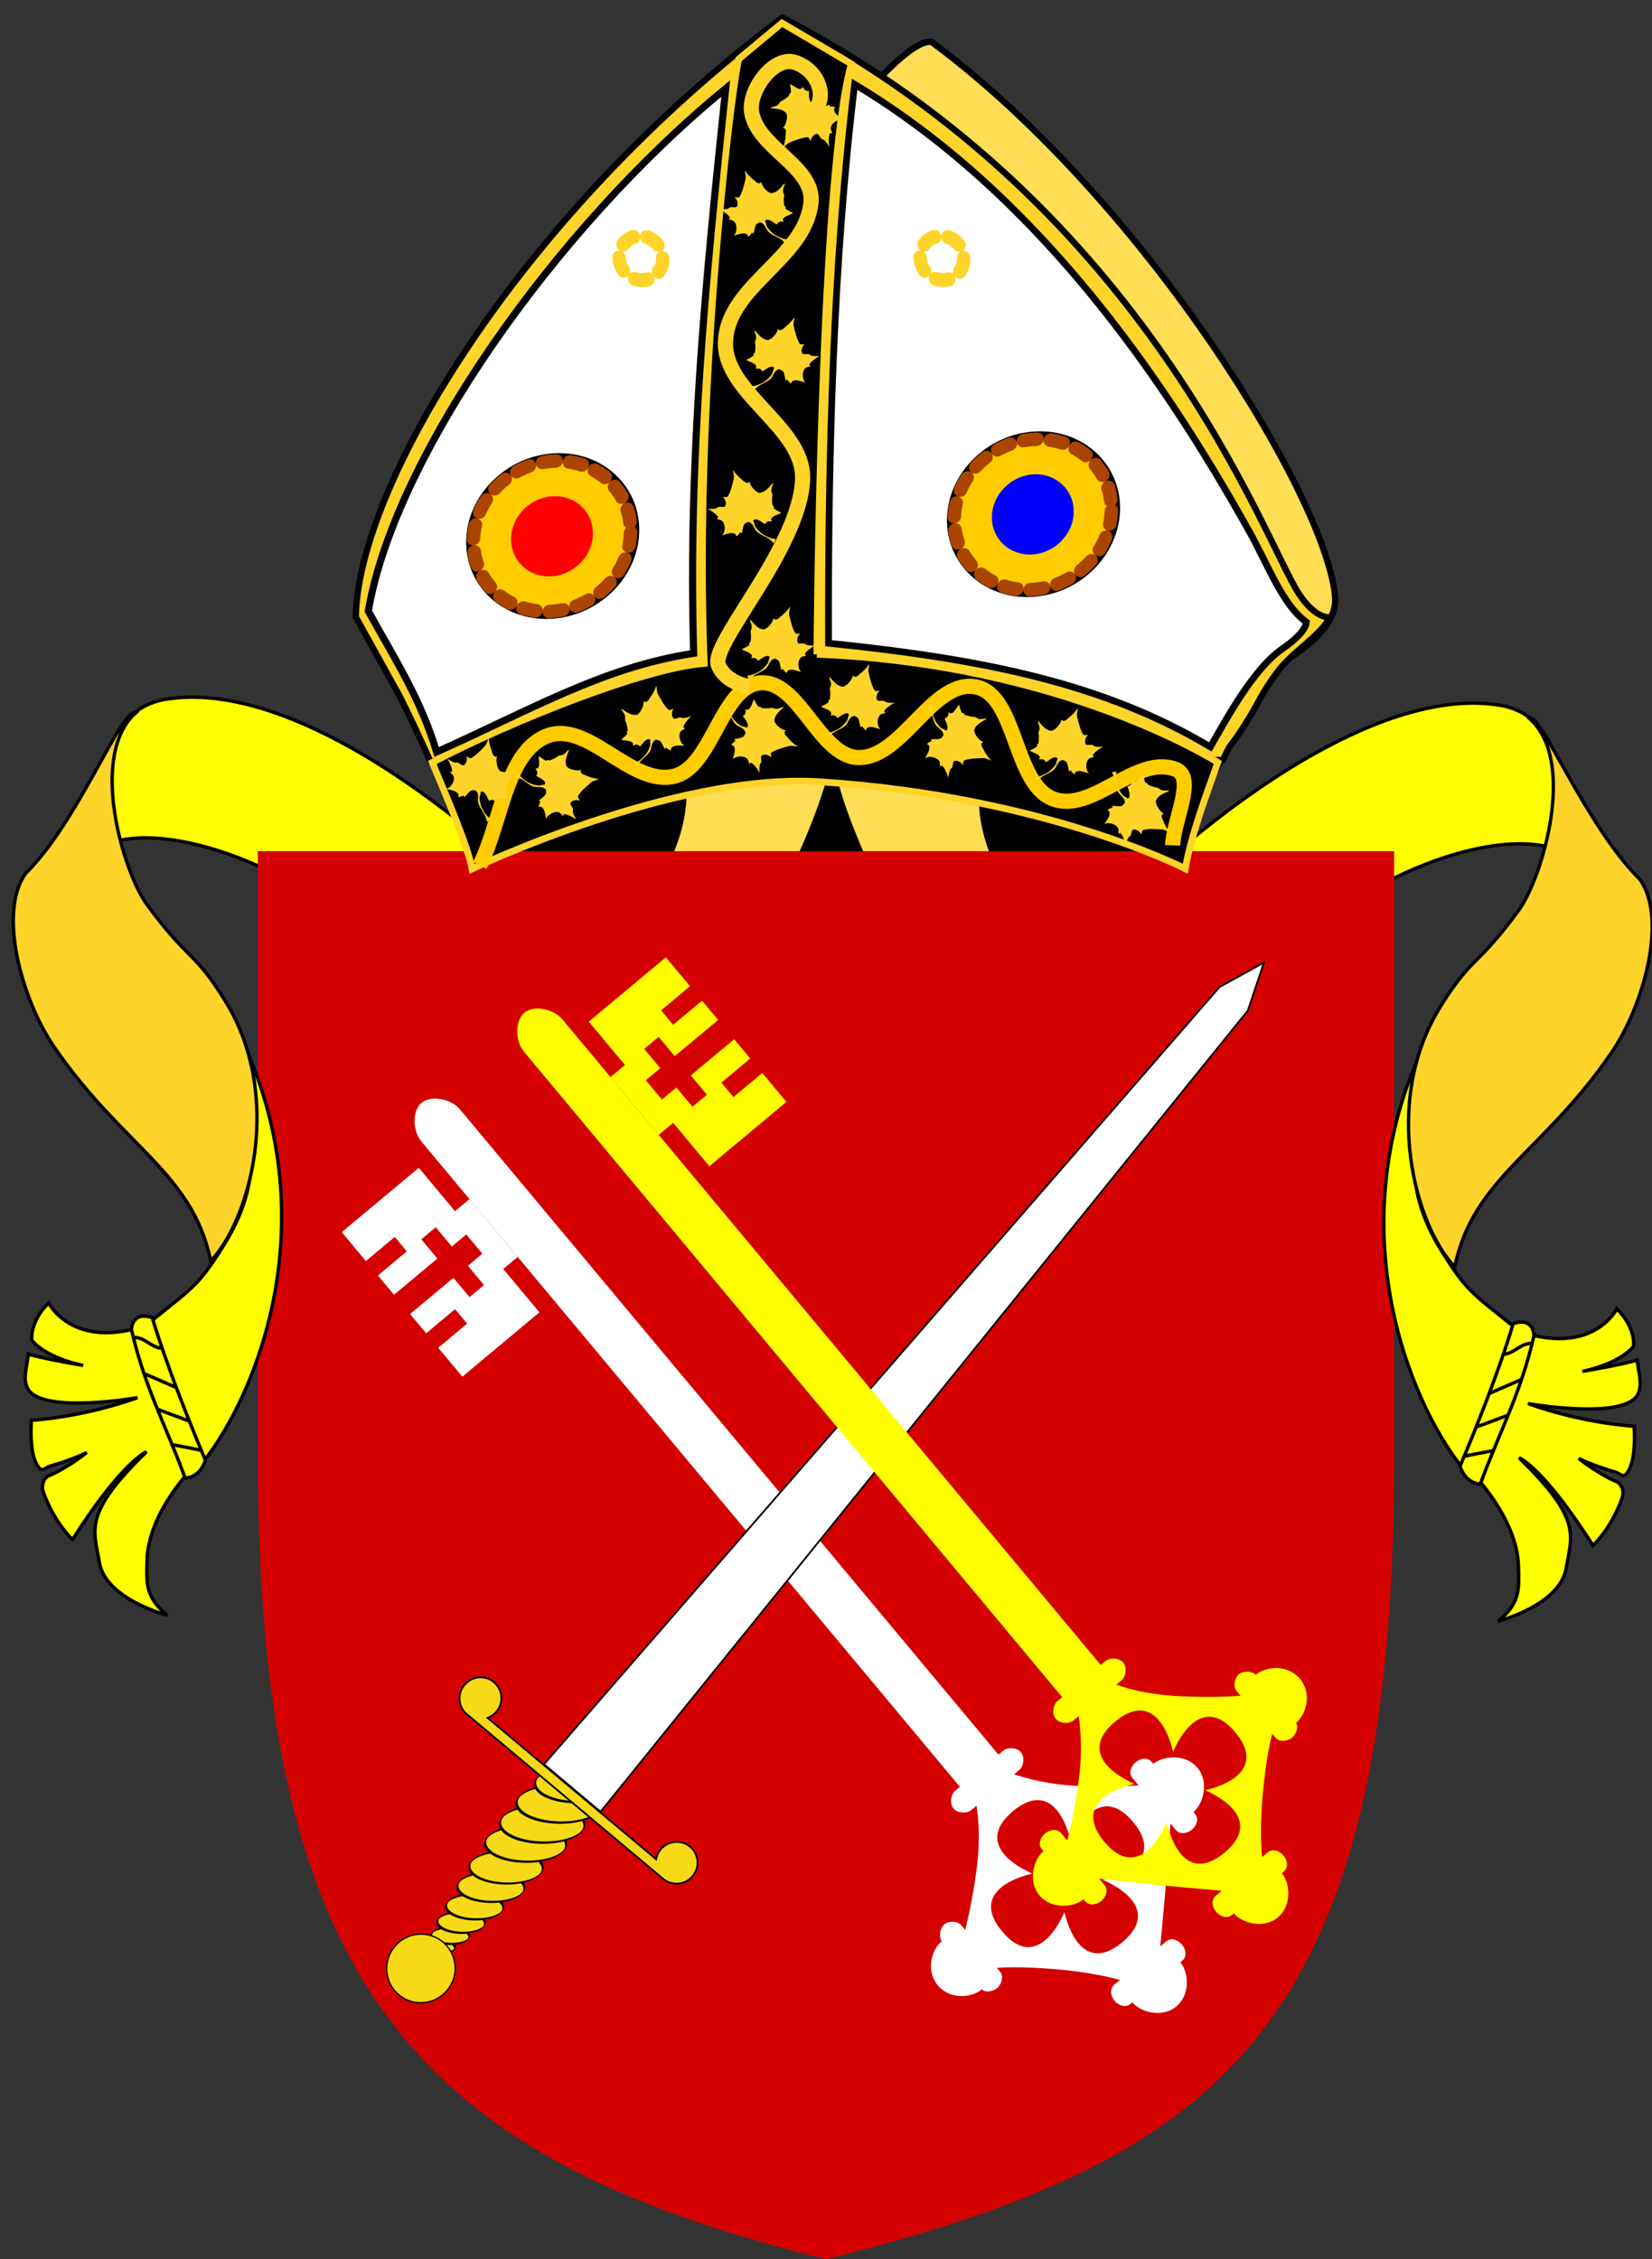
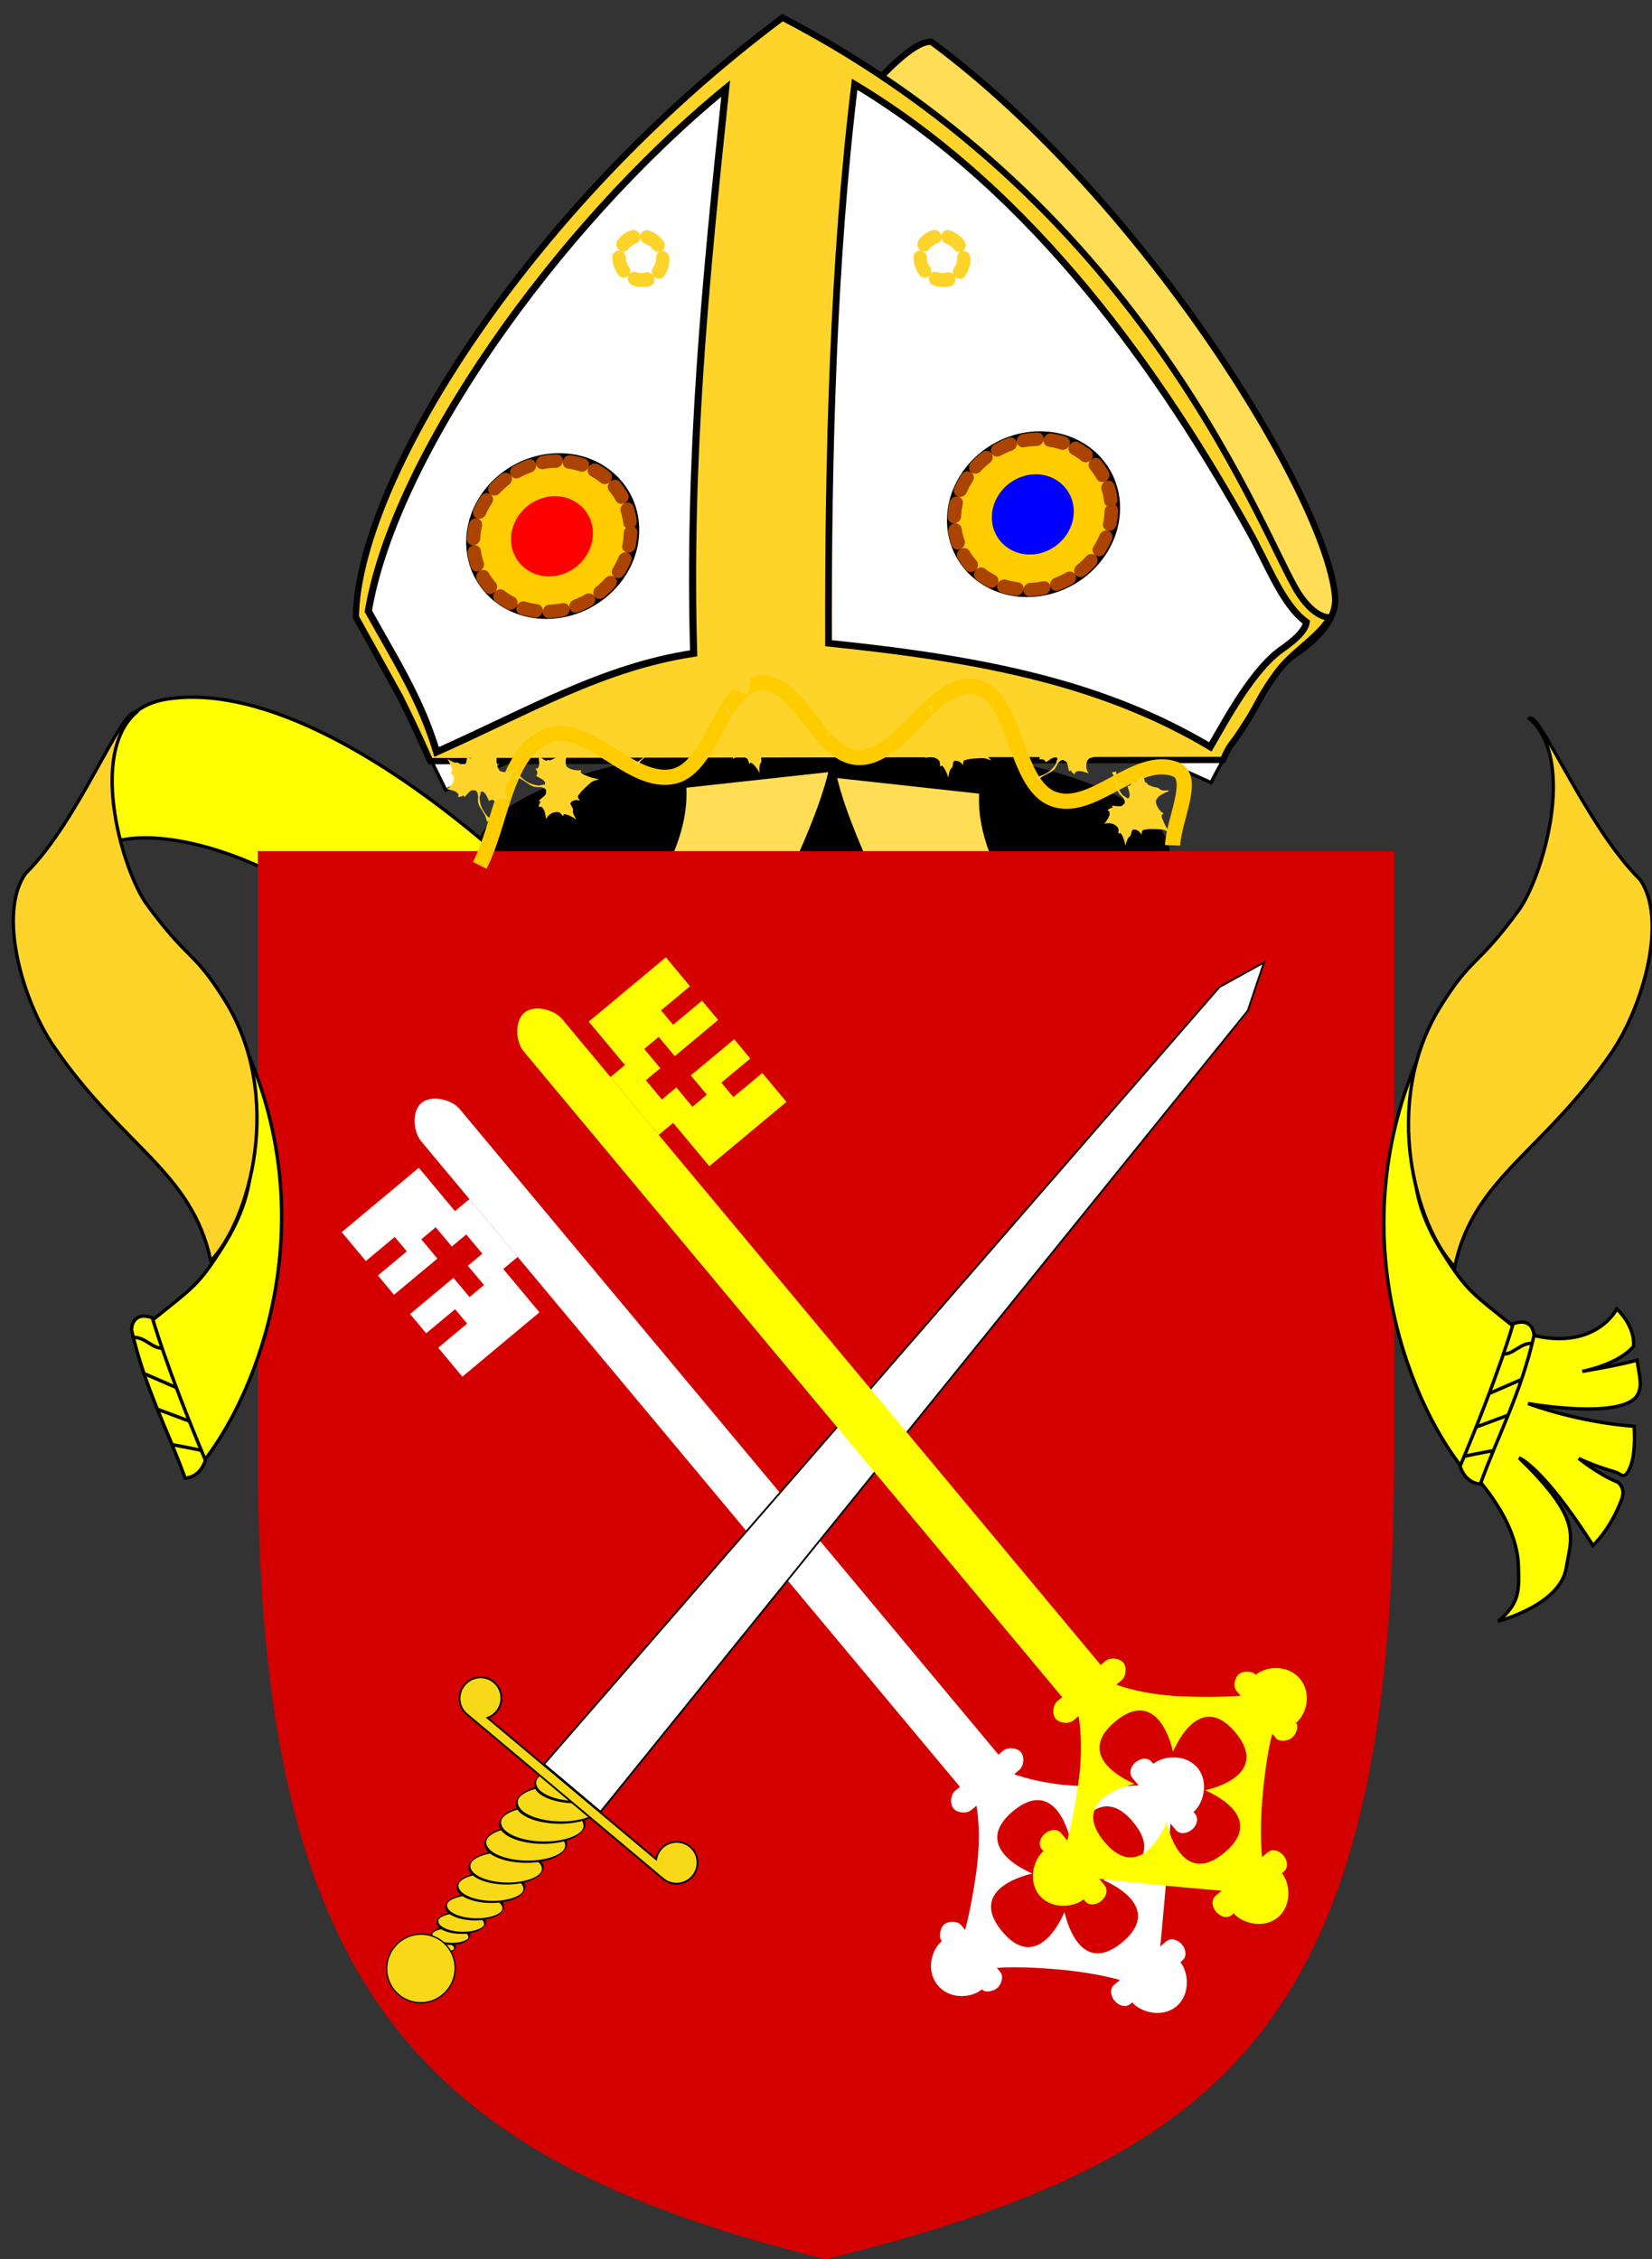
<svg xmlns="http://www.w3.org/2000/svg" xmlns:ns1="http://sodipodi.sourceforge.net/DTD/sodipodi-0.dtd" xmlns:ns2="http://www.inkscape.org/namespaces/inkscape" ns1:docname="Diocese of Winchester arms.svg" ns2:version="0.48.4 r9939" ns1:version="0.32" id="svg4872" height="670" width="490" version="1.0">
  <rect width="100%" height="100%" fill="#333333" stroke="none" />
  <ns1:namedview ns2:window-height="1005" ns2:window-width="1920" ns2:pageshadow="2" ns2:pageopacity="0.0" borderopacity="1.0" bordercolor="#666666" pagecolor="#ffffff" id="base" ns2:zoom="0.81158972" ns2:cx="207.06135" ns2:cy="322.29389" ns2:window-x="-9" ns2:window-y="-9" ns2:current-layer="svg4872" showgrid="false" ns2:window-maximized="1" showguides="true" ns2:guide-bbox="true">
    <ns2:grid type="xygrid" id="grid3043" empspacing="5" visible="true" enabled="true" snapvisiblegridlinesonly="true" />
  </ns1:namedview>
  <defs id="defs4874">
    <marker ns2:stockid="Arrow1Lend" orient="auto" refY="0.0" refX="0.0" id="Arrow1Lend" style="overflow:visible;">
      <path id="path4222" d="M 0.0,0.0 L 5.0,-5.0 L -12.5,0.0 L 5.0,5.0 L 0.0,0.0 z " style="fill-rule:evenodd;stroke:#000000;stroke-width:1.0pt;" transform="scale(0.8) rotate(180) translate(12.5,0)" />
    </marker>
  </defs>
  <path ns1:type="arc" style="fill:#000000;fill-opacity:1;stroke:none" id="path3648" ns1:cx="259" ns1:cy="312" ns1:rx="103" ns1:ry="33" d="m 362,312 a 103,33 0 1 1 -206,0 103,33 0 1 1 206,0 z" transform="translate(-15,-58.5)" />
  <g transform="matrix(5.319,0,0,5.319,-7.853,3.316)" style="fill:#f7d917;fill-opacity:1;stroke:#000000;stroke-width:0.35;stroke-miterlimit:4;stroke-opacity:1;stroke-dasharray:none" id="g2081-4">
    <a transform="translate(0,0.746)" style="fill:#f7d917;fill-opacity:1;stroke:#000000;stroke-width:0.35;stroke-miterlimit:4;stroke-opacity:1;stroke-dasharray:none" id="a2083-46" />
    <path ns2:connector-curvature="0" d="m 30.155,57.166 8.389,1.928 c 1.433,0.329 8.333,-11.987 9.345,-16.867 l -8.326,0.913 c 0.452,5.362 -6.446,11.716 -9.409,14.027 z" style="fill:#ffdd55;fill-opacity:1;fill-rule:evenodd;stroke:#000000;stroke-width:0.35;stroke-linecap:butt;stroke-linejoin:miter;stroke-miterlimit:4;stroke-opacity:1;stroke-dasharray:none" id="path2087-0" ns1:nodetypes="csccc" />
    <path style="fill:#ffff00;fill-opacity:1;fill-rule:evenodd;stroke:#000000;stroke-width:0.188;stroke-linecap:butt;stroke-linejoin:miter;stroke-miterlimit:4;stroke-opacity:1;stroke-dasharray:none" d="m 6.957,46.652 c 3.567,-1.924 12.037,1.32 16.427,6.466 5.103,5.983 16.569,7.039 15.812,5.319 C 36.94,53.316 20.863,36.67 10.691,38.37 8.552,38.727 7.413,40.597 7.409,42.998 z" id="path2089-6" ns2:connector-curvature="0" ns1:nodetypes="cssscc" />
  </g>
  <g transform="matrix(-5.319,0,0,5.319,501.853,5.079)" style="fill:#f7d917;fill-opacity:1;stroke:#000000;stroke-width:0.35;stroke-miterlimit:4;stroke-opacity:1;stroke-dasharray:none" id="g2081-4-6">
    <a transform="translate(0,0.746)" style="fill:#f7d917;fill-opacity:1;stroke:#000000;stroke-width:0.35;stroke-miterlimit:4;stroke-opacity:1;stroke-dasharray:none" id="a2083-46-5" />
    <path ns2:connector-curvature="0" d="m 30.155,57.166 8.389,1.928 c 1.433,0.329 8.333,-11.987 9.345,-16.867 l -8.326,0.913 c 0.452,5.362 -6.446,11.716 -9.409,14.027 z" style="fill:#ffdd55;fill-opacity:1;fill-rule:evenodd;stroke:#000000;stroke-width:0.35;stroke-linecap:butt;stroke-linejoin:miter;stroke-miterlimit:4;stroke-opacity:1;stroke-dasharray:none" id="path2087-0-7" ns1:nodetypes="csccc" />
-     <path style="fill:#ffff00;fill-opacity:1;fill-rule:evenodd;stroke:#000000;stroke-width:0.188;stroke-linecap:butt;stroke-linejoin:miter;stroke-miterlimit:4;stroke-opacity:1;stroke-dasharray:none" d="m 6.957,46.652 c 3.567,-1.924 12.037,1.32 16.427,6.466 5.103,5.983 16.569,7.039 15.812,5.319 C 36.94,53.316 20.863,36.67 10.691,38.37 8.552,38.727 7.413,40.597 7.409,42.998 z" id="path2089-6-5" ns2:connector-curvature="0" ns1:nodetypes="cssscc" />
  </g>
  <g transform="matrix(4.989,1.337,-1.377,5.138,-855.593,-319.79)" style="fill:#f7d917;fill-opacity:1;stroke-width:0.355;stroke-miterlimit:4;stroke-dasharray:none" id="g2091-6">
    <g transform="matrix(0.94,0,0,1,4.152,-2.017)" style="fill:#f7d917;fill-opacity:1;stroke-width:0.366;stroke-miterlimit:4;stroke-dasharray:none" id="g2095-1" />
  </g>
  <g transform="matrix(-5.319,0,0,5.319,492.815,3.316)" style="fill:#f7d917;fill-opacity:1;stroke:#000000;stroke-width:0.35;stroke-miterlimit:4;stroke-opacity:1;stroke-dasharray:none" id="g2113-4">
    <a transform="translate(0,0.746)" style="fill:#f7d917;fill-opacity:1;stroke:#000000;stroke-width:0.35;stroke-miterlimit:4;stroke-opacity:1;stroke-dasharray:none" id="a2115-9" />
  </g>
  <g transform="matrix(-4.989,1.337,1.377,5.138,1338.996,-319.79)" style="fill:#f7d917;fill-opacity:1;stroke-width:0.355;stroke-miterlimit:4;stroke-dasharray:none" id="g2123-6">
    <g transform="matrix(0.94,0,0,1,4.152,-2.017)" style="fill:#f7d917;fill-opacity:1;stroke-width:0.366;stroke-miterlimit:4;stroke-dasharray:none" id="g2127-3" />
  </g>
  <g style="fill:#ffcc00;stroke:#000000;stroke-width:0.35;stroke-miterlimit:4;stroke-opacity:1;stroke-dasharray:none" id="g3061" transform="matrix(5.319,0,0,5.319,536.136,-18.299)" />
  <g id="g3832" transform="translate(-3,-31.5)" />
  <g transform="matrix(0.961,0.277,-0.277,0.961,201.121,-235.465)" id="g3832-7" />
  <path ns1:nodetypes="cccscc" ns2:connector-curvature="0" d="M 156.106,190.093 C 178.595,134.533 259.476,10.216 276.308,12.428 c 63.853,47.341 118.329,137.17 119.75,165.412 -0.301,26.748 -96.228,47.798 -138.576,45.282 l -66.804,-3.969 z" style="fill:#ffdd55;fill-opacity:1;fill-rule:evenodd;stroke:#000000;stroke-width:1.862;stroke-linecap:butt;stroke-linejoin:miter;stroke-miterlimit:4;stroke-opacity:1;stroke-dasharray:none" id="path2147-4" />
  <path style="fill:#ffffff;fill-opacity:1;stroke:#000000;stroke-width:1px;stroke-linecap:butt;stroke-linejoin:miter;stroke-opacity:1" d="m 106.27,184.45 c 13.409,23.818 25.945,49.889 25.945,49.889 67.322,-30.743 83.729,-33.625 89.99,-34.157 22.854,-1.941 74.128,2.912 137.01,31.919 4.672,-9.495 16.793,-28.677 16.793,-28.677 7.343,-10.818 13.884,-13.646 13.884,-13.646 C 329.966,70.856 272.447,32.396 255.013,23.126 233.554,11.716 229.57,6.855 197.553,37.526 115.454,116.169 106.27,184.45 106.27,184.45 z" id="path3079-2" ns2:connector-curvature="0" ns1:nodetypes="ccscccssc" />
  <path id="path11078-7" style="fill:#d40000;fill-opacity:1;fill-rule:evenodd;stroke:none" d="m 76.482,252.422 337.036,0 0,179.67 C 413.518,600.61 363.343,640.41 245,670 125.435,640.41 76.482,590.697 76.482,432.092 z" ns2:connector-curvature="0" ns1:nodetypes="ccscsc" />
  <g id="g3287" transform="matrix(1.691,0,0,1.691,-176.183,-289.946)">
    <g transform="matrix(0.169,-0.141,0.141,0.169,93.024,406.8)" style="fill:#ffffff;fill-opacity:1;stroke:none" id="g2277-0">
      <g transform="matrix(1,-0.005,0.005,1,232.967,9.003)" id="g2294-3" style="fill:#ffffff;fill-opacity:1;stroke:none">
        <path d="m 201.249,805.805 -38,-0.182 c -1.01,1.995 -11.096,19.947 -34.196,40.836 -22.053,19.942 -38.148,30.817 -38.148,30.817 l -0.182,38 c 1.995,1.01 15.947,11.077 37.841,33.182 22.889,23.11 32.812,39.158 32.812,39.158 l 40,0.192 c 0,-10e-6 20.187,-19.721 35.531,-35.121 15.344,-15.4 35.814,-36.538 35.814,-36.538 l 0.182,-38 c -1e-5,0 -15.947,-11.077 -37.851,-31.182 -22.945,-21.061 -33.803,-41.163 -33.803,-41.163 z m 0.659,71.004 c 20.048,-9.904 48.071,-14.77 47.904,20.23 -0.168,35 -28.144,29.865 -48.095,19.769 9.904,20.048 14.77,48.071 -20.23,47.904 -35,-0.168 -29.865,-28.144 -19.769,-48.095 -20.048,9.904 -48.071,14.77 -47.904,-20.23 0.168,-35 28.144,-29.865 48.095,-19.769 -9.904,-20.048 -14.77,-48.071 20.23,-47.904 35,0.168 29.865,28.144 19.769,48.095 z" style="fill:#ffffff;fill-opacity:1;fill-rule:evenodd;stroke:none" id="path2872-9" ns2:connector-curvature="0" ns1:nodetypes="ccsccsccsccscccccccccc" />
        <g transform="matrix(-0.795,-0.606,-0.606,0.795,811.847,412.075)" style="fill:#ffffff;fill-opacity:1;stroke:none" id="g7438-1">
          <path ns1:nodetypes="sssssss" d="m 135.917,679.519 -32.518,43.112 c -3.011,3.992 -0.826,9.398 3.166,12.409 3.992,3.011 9.79,3.627 12.801,-0.365 l 32.518,-43.112 c 3.011,-3.992 0.826,-9.398 -3.166,-12.409 -3.992,-3.011 -9.79,-3.627 -12.801,0.365 z" style="fill:#ffffff;fill-opacity:1;fill-rule:evenodd;stroke:none" id="path1964-8" ns2:connector-curvature="0" />
          <path ns1:nodetypes="csccc" d="m 104.604,721.034 c -7.984,-6.022 -13.937,-23.038 -4.905,-35.014 9.033,-11.975 27.03,-10.926 35.014,-4.905 l -11.063,22.97 z" style="fill:#ffffff;fill-opacity:1;fill-rule:evenodd;stroke:none" id="path1966-1" ns2:connector-curvature="0" />
        </g>
        <g transform="matrix(-0.795,-0.606,-0.606,0.795,742.674,519.876)" style="fill:#ffffff;fill-opacity:1;stroke:none;display:inline" id="g7442-9">
          <g transform="matrix(-0.032,-0.999,0.999,-0.032,-545.384,867.003)" style="fill:#ffffff;fill-opacity:1;stroke:none" id="g7454-5">
            <path d="m 100.285,722.05 c -3.137,3.894 -1.125,9.367 2.769,12.503 3.894,3.137 9.669,3.937 12.806,0.044 l 33.877,-42.052 c 3.137,-3.894 1.125,-9.367 -2.769,-12.503 -3.894,-3.137 -9.669,-3.937 -12.806,-0.044 z" style="fill:#ffffff;fill-opacity:1;fill-rule:evenodd;stroke:none" id="path7444-3" ns2:connector-curvature="0" ns1:nodetypes="csssssc" />
            <path d="m 101.54,720.492 c -7.787,-6.274 -13.195,-23.471 -3.785,-35.152 9.41,-11.681 27.365,-10.058 35.152,-3.785 l -11.79,22.605 z" style="fill:#ffffff;fill-opacity:1;fill-rule:evenodd;stroke:none" id="path7446-2" ns2:connector-curvature="0" ns1:nodetypes="csccc" />
          </g>
        </g>
        <g transform="matrix(0.779,0.627,0.627,-0.779,-458.304,1366.039)" style="fill:#ffffff;fill-opacity:1;stroke:none;display:inline" id="g7448-5">
          <path d="m 134.125,678.825 -31.153,39.109 c -2.643,3.318 -1.104,10.627 2.214,13.27 3.508,2.794 10.635,2.699 13.429,-0.809 l 30.53,-38.327 c 2.66,-3.339 0.502,-9.828 -2.837,-12.488 -3.14,-2.501 -9.682,-3.895 -12.183,-0.755 z" style="fill:#ffffff;fill-opacity:1;fill-rule:evenodd;stroke:none" id="path7450-2" ns2:connector-curvature="0" ns1:nodetypes="sssssss" />
          <path ns1:nodetypes="ccccc" d="M 102.972,717.934 C 94.368,711.08 89.649,694.536 98.994,682.803 108.34,671.07 125.521,671.971 134.125,678.825 l -11.666,22.67 z" style="fill:#ffffff;fill-opacity:1;fill-rule:evenodd;stroke:none" id="path7452-5" ns2:connector-curvature="0" />
        </g>
        <path d="m 207.244,806.834 -49.999,-0.24 c -4.714,-0.023 -9.975,-5.334 -9.952,-10.048 0.023,-4.714 5.334,-9.975 10.048,-9.952 l 49.999,0.24 c 4.714,0.023 9.975,5.334 9.952,10.048 -0.023,4.714 -5.334,9.975 -10.048,9.952 z" style="fill:#ffffff;fill-opacity:1;fill-rule:evenodd;stroke:none;display:inline" id="path7472-8" ns2:connector-curvature="0" ns1:nodetypes="sssssss" />
        <path d="m 205.555,116.818 c 0.049,-10.289 -9.836,-23.355 -20.125,-23.404 -10.186,-0.049 -19.825,13.027 -19.874,23.213 l -3.239,674.993 40,0.192 z" style="fill:#ffffff;fill-opacity:1;fill-rule:evenodd;stroke:none" id="path7552-6" ns2:connector-curvature="0" ns1:nodetypes="sssccs" />
        <path d="m 164.979,236.625 -15,-0.072 -0.216,44.999 -79.999,-0.384 0.144,-30 30,0.144 0.072,-15 -30,-0.144 0.096,-20 44.999,0.216 -0.096,20 15,0.072 0.096,-20 15,0.072 0.096,-20 -15,-0.072 0.096,-20 -15,-0.072 -0.096,20 -45,-0.216 0.096,-20 30,0.144 0.072,-15 -30,-0.144 0.144,-30 79.999,0.384 -0.216,45 15,0.072 z" style="fill:#ffffff;fill-opacity:1;fill-rule:evenodd;stroke:none" id="path7554-7" ns2:connector-curvature="0" ns1:nodetypes="ccccccccccccccccccccccccccccc" />
      </g>
    </g>
    <g ns2:transform-center-y="-343.74696" ns2:transform-center-x="-131.97679" id="layer1-2" transform="matrix(0.805,0.675,-0.675,0.805,305.84,323.387)">
      <g id="g19422-5">
        <g id="g14761-0" style="fill:#cf142b;fill-opacity:1" transform="matrix(0.546,0,0,1.851,11.607,-34.301)">
          <path id="path13003-8" style="fill:#f7d917;fill-opacity:1;fill-rule:evenodd;stroke:#000000;stroke-width:0.529;stroke-linecap:butt;stroke-linejoin:miter;stroke-miterlimit:4;stroke-opacity:1;stroke-dasharray:none" transform="matrix(0.49,-0.086,0.078,0.442,1.16,78.261)" d="m 34.911,132.143 a 7.321,1.429 0 1 1 -14.643,0 7.321,1.429 0 1 1 14.643,0 z" ns2:connector-curvature="0" />
          <path id="path13001-3" style="fill:#f7d917;fill-opacity:1;fill-rule:evenodd;stroke:#000000;stroke-width:0.392;stroke-linecap:butt;stroke-linejoin:miter;stroke-miterlimit:4;stroke-opacity:1;stroke-dasharray:none" transform="matrix(0.656,-0.116,0.106,0.602,-7.129,56.62)" d="m 34.911,132.143 a 7.321,1.429 0 1 1 -14.643,0 7.321,1.429 0 1 1 14.643,0 z" ns2:connector-curvature="0" />
          <path id="path12999-9" style="fill:#f7d917;fill-opacity:1;fill-rule:evenodd;stroke:#000000;stroke-width:0.311;stroke-linecap:butt;stroke-linejoin:miter;stroke-miterlimit:4;stroke-opacity:1;stroke-dasharray:none" transform="matrix(0.822,-0.145,0.134,0.762,-15.458,34.732)" d="m 34.911,132.143 a 7.321,1.429 0 1 1 -14.643,0 7.321,1.429 0 1 1 14.643,0 z" ns2:connector-curvature="0" />
          <path id="path12997-3" style="fill:#f7d917;fill-opacity:1;fill-rule:evenodd;stroke:#000000;stroke-width:0.258;stroke-linecap:butt;stroke-linejoin:miter;stroke-miterlimit:4;stroke-opacity:1;stroke-dasharray:none" transform="matrix(0.989,-0.174,0.163,0.924,-23.815,12.261)" d="m 34.911,132.143 a 7.321,1.429 0 1 1 -14.643,0 7.321,1.429 0 1 1 14.643,0 z" ns2:connector-curvature="0" />
          <path id="path12995-9" style="fill:#f7d917;fill-opacity:1;fill-rule:evenodd;stroke:#000000;stroke-width:0.22;stroke-linecap:butt;stroke-linejoin:miter;stroke-miterlimit:4;stroke-opacity:1;stroke-dasharray:none" transform="matrix(1.154,-0.203,0.191,1.085,-32.114,-10.509)" d="m 34.911,132.143 a 7.321,1.429 0 1 1 -14.643,0 7.321,1.429 0 1 1 14.643,0 z" ns2:connector-curvature="0" />
          <path id="path12993-6" style="fill:#f7d917;fill-opacity:1;fill-rule:evenodd;stroke:#000000;stroke-width:0.191;stroke-linecap:butt;stroke-linejoin:miter;stroke-miterlimit:4;stroke-opacity:1;stroke-dasharray:none" transform="matrix(1.263,-0.223,0.211,1.194,-38.111,-26.61)" d="m 34.911,132.143 a 7.321,1.429 0 1 1 -14.643,0 7.321,1.429 0 1 1 14.643,0 z" ns2:connector-curvature="0" />
          <path id="path13007-7" style="fill:#f7d917;fill-opacity:1;fill-rule:evenodd;stroke:#000000;stroke-width:0.191;stroke-linecap:butt;stroke-linejoin:miter;stroke-miterlimit:4;stroke-opacity:1;stroke-dasharray:none" transform="matrix(1.395,-0.246,0.233,1.319,-44.679,-45.256)" d="m 34.911,132.143 a 7.321,1.429 0 1 1 -14.643,0 7.321,1.429 0 1 1 14.643,0 z" ns2:connector-curvature="0" />
          <path id="path14755-9" style="fill:#f7d917;fill-opacity:1;fill-rule:evenodd;stroke:#000000;stroke-width:0.191;stroke-linecap:butt;stroke-linejoin:miter;stroke-miterlimit:4;stroke-opacity:1;stroke-dasharray:none" transform="matrix(1.455,-0.257,0.243,1.376,-47.664,-54.815)" d="m 34.911,132.143 a 7.321,1.429 0 1 1 -14.643,0 7.321,1.429 0 1 1 14.643,0 z" ns2:connector-curvature="0" />
          <path id="path14757-9" style="fill:#f7d917;fill-opacity:1;fill-rule:evenodd;stroke:#000000;stroke-width:0.191;stroke-linecap:butt;stroke-linejoin:miter;stroke-miterlimit:4;stroke-opacity:1;stroke-dasharray:none" transform="matrix(1.467,-0.259,0.245,1.387,-48.261,-58.594)" d="m 34.911,132.143 a 7.321,1.429 0 1 1 -14.643,0 7.321,1.429 0 1 1 14.643,0 z" ns2:connector-curvature="0" />
          <path id="path14759-7" style="fill:#f7d917;fill-opacity:1;fill-rule:evenodd;stroke:#000000;stroke-width:0.191;stroke-linecap:butt;stroke-linejoin:miter;stroke-miterlimit:4;stroke-opacity:1;stroke-dasharray:none" transform="matrix(1.395,-0.246,0.233,1.319,-44.679,-52.258)" d="m 34.911,132.143 a 7.321,1.429 0 1 1 -14.643,0 7.321,1.429 0 1 1 14.643,0 z" ns2:connector-curvature="0" />
        </g>
        <g id="g19146-6" transform="matrix(0.76,0,0,0.765,5.991,110.151)">
          <path id="path12871-9" style="fill:#f7d917;fill-opacity:1;fill-rule:evenodd;stroke:#000000;stroke-width:0.284;stroke-linecap:butt;stroke-linejoin:miter;stroke-miterlimit:4;stroke-opacity:1;stroke-dasharray:none" d="m 32.5,142.5 a 7.5,7.5 0 1 1 -15,0 7.5,7.5 0 1 1 15,0 z" ns2:connector-curvature="0" />
        </g>
        <g id="g19142-3" transform="matrix(0.616,0,0,1.576,9.593,0.142)">
          <path ns2:connector-curvature="0" id="path14773-5" transform="matrix(1.375,-0.337,0.862,0.538,188.365,59.706)" d="m -35.344,-133.219 -6.781,5.062 -93.844,143.938 5.219,3.281 5.219,3.281 88.625,-147.25 1.562,-8.312 z" style="fill:#ffffff;fill-opacity:1;fill-rule:evenodd;stroke:#000000;stroke-width:0.296;stroke-linecap:butt;stroke-linejoin:miter;stroke-miterlimit:4;stroke-opacity:1;stroke-dasharray:none" />
        </g>
        <path id="path12875-7" style="fill:#f7d917;fill-opacity:1;fill-rule:evenodd;stroke:#000000;stroke-width:0.299;stroke-linecap:butt;stroke-linejoin:miter;stroke-miterlimit:4;stroke-opacity:1;stroke-dasharray:none" d="m 3.318,174.713 c -1.775,0.159 -3.168,1.674 -3.168,3.5 0,1.841 1.404,3.362 3.199,3.5 0.015,10e-4 0.047,-9.4e-4 0.062,0 l 0.528,0 42.122,0 0.031,0 c 0.088,0.007 0.19,0 0.28,0 1.92,0 3.479,-1.568 3.479,-3.5 0,-1.932 -1.559,-3.5 -3.479,-3.5 -1.92,0 -3.479,1.568 -3.479,3.5 0,0.634 0.173,1.237 0.466,1.75 l -36.717,0 c 0.293,-0.513 0.466,-1.116 0.466,-1.75 0,-1.932 -1.559,-3.5 -3.479,-3.5 -0.105,0 -0.208,-0.009 -0.311,0 z" ns2:connector-curvature="0" />
      </g>
    </g>
    <g transform="matrix(-0.169,0.141,0.141,0.169,252.664,272.847)" style="fill:#ffff00;fill-opacity:1;stroke:none" id="g2277-9-7">
      <g transform="matrix(1,-0.005,0.005,1,232.967,9.003)" id="g2294-2-2" style="fill:#ffff00;fill-opacity:1;stroke:none">
        <path d="m 201.249,805.805 -38,-0.182 c -1.01,1.995 -11.096,19.947 -34.196,40.836 -22.053,19.942 -38.148,30.817 -38.148,30.817 l -0.182,38 c 1.995,1.01 15.947,11.077 37.841,33.182 22.889,23.11 32.812,39.158 32.812,39.158 l 40,0.192 c 0,-10e-6 20.187,-19.721 35.531,-35.121 15.344,-15.4 35.814,-36.538 35.814,-36.538 l 0.182,-38 c -1e-5,0 -15.947,-11.077 -37.851,-31.182 -22.945,-21.061 -33.803,-41.163 -33.803,-41.163 z m 0.659,71.004 c 20.048,-9.904 48.071,-14.77 47.904,20.23 -0.168,35 -28.144,29.865 -48.095,19.769 9.904,20.048 14.77,48.071 -20.23,47.904 -35,-0.168 -29.865,-28.144 -19.769,-48.095 -20.048,9.904 -48.071,14.77 -47.904,-20.23 0.168,-35 28.144,-29.865 48.095,-19.769 -9.904,-20.048 -14.77,-48.071 20.23,-47.904 35,0.168 29.865,28.144 19.769,48.095 z" style="fill:#ffff00;fill-opacity:1;fill-rule:evenodd;stroke:none" id="path2872-4-2" ns2:connector-curvature="0" ns1:nodetypes="ccsccsccsccscccccccccc" />
        <g transform="matrix(-0.795,-0.606,-0.606,0.795,811.847,412.075)" style="fill:#ffff00;fill-opacity:1;stroke:none" id="g7438-6-9">
          <path ns1:nodetypes="sssssss" d="m 135.917,679.519 -32.518,43.112 c -3.011,3.992 -0.826,9.398 3.166,12.409 3.992,3.011 9.79,3.627 12.801,-0.365 l 32.518,-43.112 c 3.011,-3.992 0.826,-9.398 -3.166,-12.409 -3.992,-3.011 -9.79,-3.627 -12.801,0.365 z" style="fill:#ffff00;fill-opacity:1;fill-rule:evenodd;stroke:none" id="path1964-1-4" ns2:connector-curvature="0" />
          <path ns1:nodetypes="csccc" d="m 104.604,721.034 c -7.984,-6.022 -13.937,-23.038 -4.905,-35.014 9.033,-11.975 27.03,-10.926 35.014,-4.905 l -11.063,22.97 z" style="fill:#ffff00;fill-opacity:1;fill-rule:evenodd;stroke:none" id="path1966-8-1" ns2:connector-curvature="0" />
        </g>
        <g transform="matrix(-0.795,-0.606,-0.606,0.795,742.674,519.876)" style="fill:#ffff00;fill-opacity:1;stroke:none;display:inline" id="g7442-2-9">
          <g transform="matrix(-0.032,-0.999,0.999,-0.032,-545.384,867.003)" style="fill:#ffff00;fill-opacity:1;stroke:none" id="g7454-1-6">
            <path d="m 100.285,722.05 c -3.137,3.894 -1.125,9.367 2.769,12.503 3.894,3.137 9.669,3.937 12.806,0.044 l 33.877,-42.052 c 3.137,-3.894 1.125,-9.367 -2.769,-12.503 -3.894,-3.137 -9.669,-3.937 -12.806,-0.044 z" style="fill:#ffff00;fill-opacity:1;fill-rule:evenodd;stroke:none" id="path7444-1-9" ns2:connector-curvature="0" ns1:nodetypes="csssssc" />
            <path d="m 101.54,720.492 c -7.787,-6.274 -13.195,-23.471 -3.785,-35.152 9.41,-11.681 27.365,-10.058 35.152,-3.785 l -11.79,22.605 z" style="fill:#ffff00;fill-opacity:1;fill-rule:evenodd;stroke:none" id="path7446-9-8" ns2:connector-curvature="0" ns1:nodetypes="csccc" />
          </g>
        </g>
        <g transform="matrix(0.779,0.627,0.627,-0.779,-458.304,1366.039)" style="fill:#ffff00;fill-opacity:1;stroke:none;display:inline" id="g7448-7-2">
          <path d="m 134.125,678.825 -31.153,39.109 c -2.643,3.318 -1.104,10.627 2.214,13.27 3.508,2.794 10.635,2.699 13.429,-0.809 l 30.53,-38.327 c 2.66,-3.339 0.502,-9.828 -2.837,-12.488 -3.14,-2.501 -9.682,-3.895 -12.183,-0.755 z" style="fill:#ffff00;fill-opacity:1;fill-rule:evenodd;stroke:none" id="path7450-6-5" ns2:connector-curvature="0" ns1:nodetypes="sssssss" />
          <path ns1:nodetypes="ccccc" d="M 102.972,717.934 C 94.368,711.08 89.649,694.536 98.994,682.803 108.34,671.07 125.521,671.971 134.125,678.825 l -11.666,22.67 z" style="fill:#ffff00;fill-opacity:1;fill-rule:evenodd;stroke:none" id="path7452-2-5" ns2:connector-curvature="0" />
        </g>
        <path d="m 207.244,806.834 -49.999,-0.24 c -4.714,-0.023 -9.975,-5.334 -9.952,-10.048 0.023,-4.714 5.334,-9.975 10.048,-9.952 l 49.999,0.24 c 4.714,0.023 9.975,5.334 9.952,10.048 -0.023,4.714 -5.334,9.975 -10.048,9.952 z" style="fill:#ffff00;fill-opacity:1;fill-rule:evenodd;stroke:none;display:inline" id="path7472-9-4" ns2:connector-curvature="0" ns1:nodetypes="sssssss" />
        <path d="m 205.555,116.818 c 0.049,-10.289 -9.836,-23.355 -20.125,-23.404 -10.186,-0.049 -19.825,13.027 -19.874,23.213 l -3.239,674.993 40,0.192 z" style="fill:#ffff00;fill-opacity:1;fill-rule:evenodd;stroke:none" id="path7552-5-9" ns2:connector-curvature="0" ns1:nodetypes="sssccs" />
        <path d="m 164.979,236.625 -15,-0.072 -0.216,44.999 -79.999,-0.384 0.144,-30 30,0.144 0.072,-15 -30,-0.144 0.096,-20 44.999,0.216 -0.096,20 15,0.072 0.096,-20 15,0.072 0.096,-20 -15,-0.072 0.096,-20 -15,-0.072 -0.096,20 -45,-0.216 0.096,-20 30,0.144 0.072,-15 -30,-0.144 0.144,-30 79.999,0.384 -0.216,45 15,0.072 z" style="fill:#ffff00;fill-opacity:1;fill-rule:evenodd;stroke:none" id="path7554-2-1" ns2:connector-curvature="0" ns1:nodetypes="ccccccccccccccccccccccccccccc" />
      </g>
    </g>
  </g>
  <path style="fill:#ffff00;fill-opacity:1;fill-rule:evenodd;stroke:#000000;stroke-width:1.862;stroke-linecap:butt;stroke-linejoin:miter;stroke-miterlimit:4;stroke-opacity:1;stroke-dasharray:none" d="M 108.627,188.132 C 120.838,130.758 169.263,66.199 220.011,22.967 l 29.883,1.462 c 0,0 71.812,36.949 137.042,166.88" id="path2149-7-9" />
  <path style="fill:#ffd42a;fill-opacity:1;fill-rule:evenodd;stroke:#000000;stroke-width:1.862;stroke-linecap:butt;stroke-linejoin:miter;stroke-miterlimit:4;stroke-opacity:1;stroke-dasharray:none" d="m 362.758,225.366 c 2.743,-6.171 1.49,-2.316 7.715,-12.404 2.774,-4.496 3.581,-7.156 8.344,-13.62 4.5,-6.108 12.409,-10.444 15.699,-16.282 0,0 -4.195,0.768 -9.312,-7.062 C 375.01,160.399 340.801,61.617 232.087,5.23 154.755,63.018 106.036,143.937 105.548,182.997 l 13.062,23.562 c 2.984,6.02 4.713,9.583 9.01,19.166 z" id="path3918" ns2:connector-curvature="0" ns1:nodetypes="csscsccccc" />
-   <path style="fill:#000000;fill-opacity:1;fill-rule:evenodd;stroke:#ffd42a;stroke-width:2;stroke-linecap:butt;stroke-linejoin:miter;stroke-miterlimit:4;stroke-opacity:1;stroke-dasharray:none" d="m 242.294,194.037 c 0,0 0.84,-141.682 10.204,-175.093 l -20.55,-12.115 -12.858,10.709 c -2.654,11.941 -13.25,101.847 -10.199,179.21 -18.019,1.401 -57.628,17.314 -80.682,29.364 4.062,9.728 10.573,24.803 11.807,31.573 0,0 60.055,-28.632 103.156,-25.844 66.678,4.314 108.406,25.783 108.406,25.783 1.7,-9.889 6.139,-21.667 9.646,-31.514 0,0 -45.745,-29.245 -118.93,-32.074 z" id="path3926" ns2:connector-curvature="0" ns1:nodetypes="cccccccsccc" />
-   <path style="fill:#ffff00;stroke:#000000;stroke-width:1px;stroke-linecap:butt;stroke-linejoin:miter;stroke-opacity:1" d="m 44.307,392.739 c -22.804,8.132 -29.875,-6.364 -29.875,-6.364 -5.834,5.834 -4.95,11.137 -4.95,11.137 4.596,5.48 15.203,7.425 15.203,7.425 -12.551,-2.121 -16.263,-3.359 -16.263,-3.359 -0.639,4.671 -1.542,7.159 -0.354,9.899 3.534,8.15 32.704,3.005 32.704,3.005 -16.794,6.01 -31.466,6.718 -31.466,6.718 -0.236,4.184 -0.194,9.298 1.414,12.728 1.562,3.33 2.524,1.328 4.066,0.884 6.802,-1.957 10.96,-4.066 10.96,-4.066 -7.071,5.48 -11.667,7.071 -11.667,7.071 -1.591,1.414 -1.801,3.149 -1.061,5.127 3.371,9.008 8.485,13.612 8.485,13.612 15.026,-23.511 21.92,-25.986 21.92,-25.986 -18.915,18.385 -15.56,23.056 -13.965,32.704 1.825,11.043 20.153,15.733 20.153,15.733 -6.697,-5.455 -6.124,-9.751 -6.01,-16.087 0.265,-14.756 14.319,-28.461 14.319,-28.461 z" id="path3137-8" ns2:connector-curvature="0" ns1:nodetypes="cccccsccssccsccscscc" />
  <path style="fill:#ffff00;fill-opacity:1;fill-rule:evenodd;stroke:#000000;stroke-width:1;stroke-linecap:butt;stroke-linejoin:miter;stroke-miterlimit:4;stroke-opacity:1;stroke-dasharray:none" d="m 53.446,307.057 c 2.194,4.983 36.27,25.09 12.754,62.514 -7.363,11.718 -8.776,12.069 -21.448,22.302 l 13.802,43.746 c 16.265,-18.785 38.093,-69.71 14.853,-123.529 z" id="path4937" ns2:connector-curvature="0" ns1:nodetypes="cscccc" />
  <g id="g4928" transform="translate(-25.441,6)">
    <path ns1:nodetypes="ccccc" ns2:connector-curvature="0" id="path3141-8" d="m 70.631,384.794 c -6.187,-2.121 -6.187,3.536 -6.187,3.536 3.889,17.147 10.607,29.345 15.91,44.017 4.773,-0.354 6.01,-5.303 6.01,-5.303 C 74.525,398.903 70.631,384.794 70.631,384.794 z" style="fill:#ffff00;stroke:#000000;stroke-width:1px;stroke-linecap:butt;stroke-linejoin:miter;stroke-opacity:1" />
    <path ns2:connector-curvature="0" id="path3143-29" d="m 65.328,390.628 c 3.166,0.011 5.237,3.182 8.132,3.182" style="fill:none;stroke:#000000;stroke-width:1px;stroke-linecap:butt;stroke-linejoin:miter;stroke-opacity:1" />
    <path ns2:connector-curvature="0" id="path3145-1" d="m 68.333,401.411 c 9.369,4.066 9.369,4.066 9.369,4.066" style="fill:none;stroke:#000000;stroke-width:1px;stroke-linecap:butt;stroke-linejoin:miter;stroke-opacity:1" />
    <path ns2:connector-curvature="0" id="path3147-3" d="m 72.399,412.018 c 9.369,3.536 9.546,3.536 9.546,3.536" style="fill:none;stroke:#000000;stroke-width:1px;stroke-linecap:butt;stroke-linejoin:miter;stroke-opacity:1" />
    <path ns2:connector-curvature="0" id="path3149-5" d="m 76.642,422.448 c 8.662,1.591 8.662,1.768 8.662,1.768" style="fill:none;stroke:#000000;stroke-width:1px;stroke-linecap:butt;stroke-linejoin:miter;stroke-opacity:1" />
  </g>
  <path style="fill:#ffd42a;stroke:#000000;stroke-width:1px;stroke-linecap:butt;stroke-linejoin:miter;stroke-opacity:1" d="m 15.991,310.371 c -9.41,-13.76 -16.734,-39.595 -8.403,-51.333 15.908,-15.653 28.37,-49.254 32.787,-47.747 -14.26,12.492 -3.827,47.329 3.146,56.876 12.528,17.151 13.793,13.383 23.202,28.53 17.803,28.662 7.192,65.444 -4.209,77.231 -5.56,-26.504 -26.143,-33.753 -46.523,-63.556 z" id="path3049-7" ns2:connector-curvature="0" ns1:nodetypes="sccsscs" />
  <path style="fill:#ffff00;stroke:#000000;stroke-width:1px;stroke-linecap:butt;stroke-linejoin:miter;stroke-opacity:1" d="m 449.693,394.501 c 22.804,8.132 29.875,-6.364 29.875,-6.364 5.834,5.834 4.95,11.137 4.95,11.137 -4.596,5.48 -15.203,7.425 -15.203,7.425 12.551,-2.121 16.263,-3.359 16.263,-3.359 0.639,4.671 1.542,7.159 0.354,9.899 -3.534,8.15 -32.704,3.005 -32.704,3.005 16.794,6.01 31.466,6.718 31.466,6.718 0.236,4.184 0.194,9.298 -1.414,12.728 -1.562,3.33 -2.524,1.328 -4.066,0.884 -6.802,-1.957 -10.96,-4.066 -10.96,-4.066 7.071,5.48 11.667,7.071 11.667,7.071 1.591,1.414 1.801,3.149 1.061,5.127 -3.371,9.008 -8.485,13.612 -8.485,13.612 -15.026,-23.511 -21.92,-25.986 -21.92,-25.986 18.915,18.385 15.56,23.056 13.965,32.704 -1.825,11.043 -20.153,15.733 -20.153,15.733 6.697,-5.455 6.124,-9.751 6.01,-16.087 -0.265,-14.756 -14.319,-28.461 -14.319,-28.461 z" id="path3137-8-4" ns2:connector-curvature="0" ns1:nodetypes="cccccsccssccsccscscc" />
  <path style="fill:#ffff00;fill-opacity:1;fill-rule:evenodd;stroke:#000000;stroke-width:1;stroke-linecap:butt;stroke-linejoin:miter;stroke-miterlimit:4;stroke-opacity:1;stroke-dasharray:none" d="m 440.555,308.82 c -2.194,4.983 -36.27,25.09 -12.754,62.514 7.363,11.718 8.776,12.069 21.448,22.302 l -13.802,43.746 c -16.265,-18.785 -38.093,-69.71 -14.853,-123.529 z" id="path4937-1" ns2:connector-curvature="0" ns1:nodetypes="cscccc" />
  <g id="g4928-2" transform="matrix(-1,0,0,1,519.441,7.763)">
    <path ns1:nodetypes="ccccc" ns2:connector-curvature="0" id="path3141-8-0" d="m 70.631,384.794 c -6.187,-2.121 -6.187,3.536 -6.187,3.536 3.889,17.147 10.607,29.345 15.91,44.017 4.773,-0.354 6.01,-5.303 6.01,-5.303 C 74.525,398.903 70.631,384.794 70.631,384.794 z" style="fill:#ffff00;stroke:#000000;stroke-width:1px;stroke-linecap:butt;stroke-linejoin:miter;stroke-opacity:1" />
    <path ns2:connector-curvature="0" id="path3143-29-0" d="m 65.328,390.628 c 3.166,0.011 5.237,3.182 8.132,3.182" style="fill:none;stroke:#000000;stroke-width:1px;stroke-linecap:butt;stroke-linejoin:miter;stroke-opacity:1" />
    <path ns2:connector-curvature="0" id="path3145-1-1" d="m 68.333,401.411 c 9.369,4.066 9.369,4.066 9.369,4.066" style="fill:none;stroke:#000000;stroke-width:1px;stroke-linecap:butt;stroke-linejoin:miter;stroke-opacity:1" />
    <path ns2:connector-curvature="0" id="path3147-3-4" d="m 72.399,412.018 c 9.369,3.536 9.546,3.536 9.546,3.536" style="fill:none;stroke:#000000;stroke-width:1px;stroke-linecap:butt;stroke-linejoin:miter;stroke-opacity:1" />
    <path ns2:connector-curvature="0" id="path3149-5-6" d="m 76.642,422.448 c 8.662,1.591 8.662,1.768 8.662,1.768" style="fill:none;stroke:#000000;stroke-width:1px;stroke-linecap:butt;stroke-linejoin:miter;stroke-opacity:1" />
  </g>
  <path style="fill:#ffd42a;stroke:#000000;stroke-width:1px;stroke-linecap:butt;stroke-linejoin:miter;stroke-opacity:1" d="m 478.009,312.134 c 9.41,-13.76 16.734,-39.595 8.403,-51.333 -15.908,-15.653 -29.87,-50.254 -32.787,-47.747 14.26,12.492 3.827,47.329 -3.146,56.876 -12.528,17.151 -13.793,13.383 -23.202,28.53 -17.803,28.662 -7.192,65.444 4.209,77.231 5.56,-26.504 26.143,-33.753 46.523,-63.556 z" id="path3049-7-0" ns2:connector-curvature="0" ns1:nodetypes="sccsscs" />
  <path style="fill:#ffffff;stroke:#000000;stroke-width:2.1;stroke-linecap:butt;stroke-linejoin:miter;stroke-opacity:1;stroke-miterlimit:4;stroke-dasharray:none" d="M 215.25,26.25 C 164.667,67.667 116.833,135.833 109.25,181.25 c 8.175,14.719 15.574,26.165 20.25,41.75 27.667,-12.333 49.333,-25.167 76.25,-29.25 -1.667,-57.667 3.417,-109.833 9.5,-167.5 z" id="path3928" ns2:connector-curvature="0" ns1:nodetypes="ccccc" />
  <path style="fill:#ffffff;stroke:#000000;stroke-width:2;stroke-linecap:butt;stroke-linejoin:miter;stroke-opacity:1;stroke-miterlimit:4;stroke-dasharray:none" d="m 253.5,25 c -6.333,52.083 -7.917,109.917 -7.75,165.75 46.5,4.75 81.75,12 113.25,30.75 4.833,-8.333 12.632,-22.988 21.25,-29 3.327,-2.321 6.917,-5.333 7.25,-8 -7.083,-5.083 -11.322,-16.845 -17,-27 -25.939,-46.394 -63.25,-100.25 -117,-132.5 z" id="path3930" ns2:connector-curvature="0" ns1:nodetypes="cccscsc" />
  <g transform="matrix(1.001,-0.048,-0.025,1,621.44,19.485)" id="g4123-4">
    <g transform="translate(1.768,175.009)" id="g4087-5">
      <path transform="matrix(1.091,0,0,1.091,169.376,-199.343)" d="m -419,130.5 c 0,12.426 -10.521,22.5 -23.5,22.5 -12.979,0 -23.5,-10.074 -23.5,-22.5 0,-12.426 10.521,-22.5 23.5,-22.5 12.979,0 23.5,10.074 23.5,22.5 z" ns1:ry="22.5" ns1:rx="23.5" ns1:cy="130.5" ns1:cx="-442.5" id="path3119-7-0-5" style="fill:#000000;fill-opacity:1;stroke:none" ns1:type="arc" />
      <g id="g3897-1-1" transform="matrix(0.99,0,0,0.99,136.848,-175.706)">
        <path transform="translate(-12.5,-10.5)" d="m -419,130.5 c 0,12.426 -10.521,22.5 -23.5,22.5 -12.979,0 -23.5,-10.074 -23.5,-22.5 0,-12.426 10.521,-22.5 23.5,-22.5 12.979,0 23.5,10.074 23.5,22.5 z" ns1:ry="22.5" ns1:rx="23.5" ns1:cy="130.5" ns1:cx="-442.5" id="path3119-7-7" style="fill:#ffcc00;fill-opacity:1;stroke:#aa4400;stroke-width:4.04;stroke-linecap:round;stroke-miterlimit:4;stroke-opacity:1;stroke-dasharray:4.04,4.04;stroke-dashoffset:0" ns1:type="arc" />
        <path transform="translate(-0.75,0)" d="m -442,120 c 0,6.627 -5.485,12 -12.25,12 -6.765,0 -12.25,-5.373 -12.25,-12 0,-6.627 5.485,-12 12.25,-12 6.765,0 12.25,5.373 12.25,12 z" ns1:ry="12" ns1:rx="12.25" ns1:cy="120" ns1:cx="-454.25" id="path3895-4-1" style="fill:#0000ff;fill-opacity:1;stroke:none" ns1:type="arc" />
      </g>
    </g>
    <g transform="translate(-140.714,174.655)" id="g4087-9-1">
      <path transform="matrix(1.091,0,0,1.091,169.376,-199.343)" d="m -419,130.5 c 0,12.426 -10.521,22.5 -23.5,22.5 -12.979,0 -23.5,-10.074 -23.5,-22.5 0,-12.426 10.521,-22.5 23.5,-22.5 12.979,0 23.5,10.074 23.5,22.5 z" ns1:ry="22.5" ns1:rx="23.5" ns1:cy="130.5" ns1:cx="-442.5" id="path3119-7-0-4-5" style="fill:#000000;fill-opacity:1;stroke:none" ns1:type="arc" />
      <g id="g3897-1-8-2" transform="matrix(0.99,0,0,0.99,136.848,-175.706)">
        <path transform="translate(-12.5,-10.5)" d="m -419,130.5 c 0,12.426 -10.521,22.5 -23.5,22.5 -12.979,0 -23.5,-10.074 -23.5,-22.5 0,-12.426 10.521,-22.5 23.5,-22.5 12.979,0 23.5,10.074 23.5,22.5 z" ns1:ry="22.5" ns1:rx="23.5" ns1:cy="130.5" ns1:cx="-442.5" id="path3119-7-8-7" style="fill:#ffcc00;fill-opacity:1;stroke:#aa4400;stroke-width:4.04;stroke-linecap:round;stroke-miterlimit:4;stroke-opacity:1;stroke-dasharray:4.04,4.04;stroke-dashoffset:0" ns1:type="arc" />
        <path transform="translate(-0.75,0)" d="m -442,120 c 0,6.627 -5.485,12 -12.25,12 -6.765,0 -12.25,-5.373 -12.25,-12 0,-6.627 5.485,-12 12.25,-12 6.765,0 12.25,5.373 12.25,12 z" ns1:ry="12" ns1:rx="12.25" ns1:cy="120" ns1:cx="-454.25" id="path3895-4-2-6" style="fill:#ff0000;fill-opacity:1;stroke:none" ns1:type="arc" />
      </g>
    </g>
  </g>
  <path style="fill:none;stroke:#ffcc00;stroke-width:4.5;stroke-linecap:butt;stroke-linejoin:miter;stroke-miterlimit:4;stroke-opacity:1;stroke-dasharray:none" d="m 142.309,256.634 c 6.441,-12.707 7.543,-32.723 19.323,-38.121 12.37,-5.669 25.436,14.92 38.417,11.662 11.278,-2.83 13.811,-26.492 25.294,-27.652 11.645,-1.176 17.62,21.914 29.299,22.137 13.058,0.249 22.133,-23.625 34.967,-20.912 11.897,2.514 11.081,28.348 22.465,33.05 11.695,4.831 24.856,-13.215 36.629,-8.64 6.105,2.373 -0.594,15.019 -0.891,22.529" id="path3116-1" ns2:connector-curvature="0" ns1:nodetypes="csssssssc" />
  <path style="fill:none;stroke:#ffd42a;stroke-width:4.5;stroke-linecap:butt;stroke-linejoin:miter;stroke-miterlimit:4;stroke-opacity:1;stroke-dasharray:none" d="m 222.385,203.663 c -4.166,-0.725 -7.899,-2.924 -9.316,-6.418 -2.55,-6.287 24.472,-35.077 24.995,-55.299 0.399,-15.433 -23.666,-25.408 -22.872,-40.826 0.853,-16.587 23.557,-24.456 25.349,-40.967 1.17,-10.787 -15.849,-16.163 -17.597,-26.871 -1.048,-6.416 6.514,-16.693 12.672,-14.826 6.949,2.107 10.851,10.827 4.448,16.209" id="path3118-1" ns2:connector-curvature="0" ns1:nodetypes="cssssssc" />
  <path transform="matrix(0.795,0.034,0,0.831,252.784,-5.723)" ns1:type="arc" style="fill:#ffffff;fill-opacity:1;stroke:#ffd42a;stroke-width:5;stroke-linecap:round;stroke-miterlimit:4;stroke-opacity:1;stroke-dasharray:5, 5;stroke-dashoffset:0" id="path3932-7-9" ns1:cx="-78.842407" ns1:cy="102.19327" ns1:rx="8.1317272" ns1:ry="7.7781744" d="m -70.711,102.193 a 8.132,7.778 0 1 1 -16.263,0 8.132,7.778 0 1 1 16.263,0 z" />
  <path transform="matrix(0.795,0.034,0,0.831,342.07,-5.731)" ns1:type="arc" style="fill:#ffffff;fill-opacity:1;stroke:#ffd42a;stroke-width:5;stroke-linecap:round;stroke-miterlimit:4;stroke-opacity:1;stroke-dasharray:5, 5;stroke-dashoffset:0" id="path3932-7-4-4" ns1:cx="-78.842407" ns1:cy="102.19327" ns1:rx="8.1317272" ns1:ry="7.7781744" d="m -70.711,102.193 a 8.132,7.778 0 1 1 -16.263,0 8.132,7.778 0 1 1 16.263,0 z" />
  <path ns2:connector-curvature="0" clip-rule="evenodd" d="m 232.843,54.432 c -0.171,0.512 -0.342,1.025 -0.512,1.538 -0.209,0.798 0.056,1.203 0.22,1.684 0.144,0.424 -0.104,1.073 -0.074,1.391 0.037,0.385 -0.003,1.65 0.22,2.05 0.098,0.049 0.195,0.098 0.293,0.146 v 0.586 c 0.179,0.368 1.756,1.1 2.197,1.318 -0.025,0.024 -0.049,0.048 -0.074,0.074 -0.786,0.591 -2.833,0.872 -2.928,2.05 0.122,0.131 0.172,0.302 0.22,0.512 -0.45,-0.024 -0.972,-0.16 -1.318,0.074 -0.327,0.111 -0.516,0.442 -0.659,0.732 -0.934,-0.468 -1.698,-1.386 -3.002,-1.465 -0.226,0.202 -0.431,0.138 -0.512,0.513 0.352,0.376 0.31,1.162 0.586,1.61 0.542,0.884 1.41,1.771 2.27,2.344 0.722,0.48 1.638,0.865 2.489,1.171 0.364,0.13 1.118,0.068 1.318,0.366 -0.258,0.289 -0.3,0.916 -0.659,1.098 v -0.073 c -0.447,-0.419 -0.868,-0.903 -1.391,-1.245 -1.129,-0.736 -3.036,-1.386 -3.808,-2.416 -0.679,-0.906 -0.97,-2.44 -2.416,-2.563 -0.308,0.25 -0.8,0.334 -1.025,0.659 -0.48,0.694 -0.444,1.912 -0.805,2.709 h -0.147 c -0.069,-0.249 -0.028,-0.228 -0.293,-0.293 -0.248,0.394 -0.688,1.018 -1.171,1.171 v -0.073 c -0.237,-0.395 -0.057,-0.676 -0.659,-0.733 -0.79,-0.52 -2.967,0.416 -3.514,0.512 v -0.073 c 1.024,-0.938 0.983,-3.382 -0.074,-4.247 -0.428,-0.351 -1.097,-0.291 -1.538,-0.586 h 0.073 c 0.123,-0.122 0.244,-0.244 0.366,-0.366 -0.046,-0.128 -0.014,-0.071 -0.073,-0.146 -0.222,-0.647 -1.753,-1.681 -2.343,-2.051 -0.252,-0.157 -0.443,-0.092 -0.586,-0.366 0.907,0.024 1.856,0.048 2.562,-0.22 0.116,-0.044 0.249,-0.253 0.366,-0.293 1.181,-0.409 2.391,0.711 2.343,-1.391 -0.142,-0.206 -0.107,-0.477 -0.22,-0.732 -0.145,-0.328 -0.46,-0.575 -0.586,-0.952 h 0.22 c 0.332,0.231 0.781,0.08 1.098,0 0.883,-1.375 1.413,-3.548 1.83,-5.345 0.204,-0.88 -0.168,-1.772 -0.22,-2.49 h 0.073 c 0.613,0.942 1.733,2.111 2.636,2.782 0.552,0.41 0.77,0.946 1.757,0.952 0.116,-0.184 0.21,-0.288 0.44,-0.366 0.081,0.994 1.318,2.384 1.977,2.856 0.247,0.177 0.523,0.232 0.732,0.439 1.604,0.009 2.48,-1.089 3.295,-1.904 0.306,-0.306 0.537,-0.842 1.024,-0.952" id="path4032" style="fill:#ffd42a;fill-rule:evenodd;stroke:none;stroke-opacity:1" />
  <path ns2:connector-curvature="0" clip-rule="evenodd" d="m 229.358,143.3 c -0.171,0.512 -0.342,1.025 -0.512,1.538 -0.209,0.798 0.056,1.203 0.22,1.684 0.144,0.424 -0.104,1.073 -0.074,1.391 0.037,0.385 -0.003,1.65 0.22,2.05 0.098,0.049 0.195,0.098 0.293,0.146 v 0.586 c 0.179,0.368 1.756,1.1 2.197,1.318 -0.025,0.024 -0.049,0.048 -0.074,0.074 -0.786,0.591 -2.833,0.872 -2.928,2.05 0.122,0.131 0.172,0.302 0.22,0.512 -0.45,-0.024 -0.972,-0.16 -1.318,0.074 -0.327,0.111 -0.516,0.442 -0.659,0.732 -0.934,-0.468 -1.698,-1.386 -3.002,-1.465 -0.226,0.202 -0.431,0.138 -0.512,0.513 0.352,0.376 0.31,1.162 0.586,1.61 0.542,0.884 1.41,1.771 2.27,2.344 0.722,0.48 1.638,0.865 2.489,1.171 0.364,0.13 1.118,0.068 1.318,0.366 -0.258,0.289 -0.3,0.916 -0.659,1.098 v -0.073 c -0.447,-0.419 -0.868,-0.903 -1.391,-1.245 -1.129,-0.736 -3.036,-1.386 -3.808,-2.416 -0.679,-0.906 -0.97,-2.44 -2.416,-2.563 -0.308,0.25 -0.8,0.334 -1.025,0.659 -0.48,0.694 -0.444,1.912 -0.805,2.709 h -0.147 c -0.069,-0.249 -0.028,-0.228 -0.293,-0.293 -0.248,0.394 -0.688,1.018 -1.171,1.171 v -0.073 c -0.237,-0.395 -0.057,-0.676 -0.659,-0.733 -0.79,-0.52 -2.967,0.416 -3.514,0.512 v -0.073 c 1.024,-0.938 0.983,-3.382 -0.074,-4.247 -0.428,-0.351 -1.097,-0.291 -1.538,-0.586 h 0.073 c 0.123,-0.122 0.244,-0.244 0.366,-0.366 -0.046,-0.128 -0.014,-0.071 -0.073,-0.146 -0.222,-0.647 -1.753,-1.681 -2.343,-2.051 -0.252,-0.157 -0.443,-0.092 -0.586,-0.366 0.907,0.024 1.856,0.048 2.562,-0.22 0.116,-0.044 0.249,-0.253 0.366,-0.293 1.181,-0.409 2.391,0.711 2.343,-1.391 -0.142,-0.206 -0.107,-0.477 -0.22,-0.732 -0.145,-0.328 -0.46,-0.575 -0.586,-0.952 h 0.22 c 0.332,0.231 0.781,0.08 1.098,0 0.883,-1.375 1.413,-3.548 1.83,-5.345 0.204,-0.88 -0.168,-1.772 -0.22,-2.49 h 0.073 c 0.613,0.942 1.733,2.111 2.636,2.782 0.552,0.41 0.77,0.946 1.757,0.952 0.116,-0.184 0.21,-0.288 0.44,-0.366 0.081,0.994 1.318,2.384 1.977,2.856 0.247,0.177 0.523,0.232 0.732,0.439 1.604,0.009 2.48,-1.089 3.295,-1.904 0.306,-0.306 0.537,-0.842 1.024,-0.952" id="path4032-8" style="fill:#ffd42a;fill-rule:evenodd;stroke:none;stroke-opacity:1" />
  <path ns2:connector-curvature="0" clip-rule="evenodd" d="m 228.561,31.909 c 0.518,-0.154 1.036,-0.309 1.553,-0.463 0.774,-0.287 0.953,-0.736 1.253,-1.147 0.264,-0.361 0.939,-0.53 1.181,-0.738 0.294,-0.251 1.353,-0.944 1.553,-1.357 -0.016,-0.108 -0.032,-0.216 -0.048,-0.324 l 0.48,-0.336 c 0.199,-0.358 -0.107,-2.07 -0.182,-2.555 0.034,0.006 0.068,0.012 0.103,0.018 0.935,0.305 2.34,1.82 3.36,1.221 0.037,-0.175 0.148,-0.314 0.294,-0.474 0.238,0.383 0.427,0.888 0.817,1.037 0.278,0.204 0.658,0.169 0.978,0.12 0.153,1.033 -0.16,2.186 0.524,3.299 0.295,0.069 0.36,0.274 0.714,0.125 0.106,-0.503 0.773,-0.921 0.982,-1.404 0.412,-0.951 0.641,-2.171 0.616,-3.204 -0.022,-0.867 -0.232,-1.838 -0.47,-2.711 -0.102,-0.373 -0.586,-0.955 -0.456,-1.29 0.385,0.045 0.923,-0.28 1.277,-0.09 l -0.06,0.042 c -0.086,0.607 -0.242,1.229 -0.221,1.854 0.045,1.347 0.607,3.281 0.208,4.505 -0.352,1.076 -1.441,2.195 -0.712,3.45 0.382,0.109 0.732,0.463 1.128,0.461 0.843,-0.005 1.82,-0.733 2.681,-0.896 l 0.084,0.12 c -0.164,0.2 -0.171,0.154 -0.072,0.408 0.465,-0.023 1.228,-0.021 1.631,0.287 l -0.06,0.042 c -0.187,0.421 -0.521,0.435 -0.222,0.96 0.028,0.945 2.044,2.19 2.437,2.584 l -0.06,0.042 c -1.355,-0.3 -3.334,1.136 -3.435,2.498 -0.042,0.551 0.392,1.065 0.403,1.596 l -0.042,-0.06 c -0.17,-0.031 -0.34,-0.06 -0.51,-0.09 -0.078,0.111 -0.05,0.052 -0.077,0.144 -0.402,0.553 -0.37,2.401 -0.334,3.096 0.016,0.297 0.179,0.415 0.037,0.689 -0.501,-0.757 -1.025,-1.547 -1.651,-1.972 -0.103,-0.07 -0.35,-0.059 -0.45,-0.132 -1.012,-0.732 -0.79,-2.366 -2.484,-1.12 -0.087,0.235 -0.329,0.361 -0.473,0.601 -0.186,0.307 -0.207,0.707 -0.443,1.026 l -0.126,-0.18 c -0.001,-0.405 -0.383,-0.685 -0.63,-0.899 -1.633,0.066 -3.717,0.879 -5.428,1.569 -0.838,0.338 -1.354,1.154 -1.913,1.609 l -0.042,-0.06 c 0.42,-1.043 0.734,-2.631 0.765,-3.756 0.019,-0.688 0.333,-1.174 -0.229,-1.985 -0.217,0.011 -0.356,-0.006 -0.552,-0.15 0.767,-0.637 1.195,-2.447 1.204,-3.258 0.003,-0.304 -0.11,-0.562 -0.061,-0.852 -0.913,-1.318 -2.315,-1.406 -3.45,-1.605 -0.426,-0.075 -0.998,0.043 -1.367,-0.293" id="path4032-82" style="fill:#ffd42a;fill-rule:evenodd;stroke:none;stroke-opacity:1" ns2:transform-center-x="-2.1781534" ns2:transform-center-y="7.4057217" />
  <path ns2:connector-curvature="0" clip-rule="evenodd" d="m 223.698,97.995 c 0.171,0.512 0.342,1.025 0.512,1.538 0.209,0.798 -0.056,1.203 -0.22,1.684 -0.144,0.424 0.104,1.073 0.074,1.391 -0.037,0.385 0.003,1.65 -0.22,2.05 -0.098,0.049 -0.195,0.098 -0.293,0.146 v 0.586 c -0.179,0.368 -1.756,1.1 -2.197,1.318 0.025,0.024 0.049,0.048 0.074,0.074 0.786,0.591 2.833,0.872 2.928,2.05 -0.122,0.131 -0.172,0.302 -0.22,0.512 0.45,-0.024 0.972,-0.16 1.318,0.074 0.327,0.111 0.516,0.442 0.659,0.732 0.934,-0.468 1.698,-1.386 3.002,-1.465 0.226,0.202 0.431,0.138 0.512,0.513 -0.352,0.376 -0.31,1.162 -0.586,1.61 -0.542,0.884 -1.41,1.771 -2.27,2.344 -0.722,0.48 -1.638,0.865 -2.489,1.171 -0.364,0.13 -1.118,0.068 -1.318,0.366 0.258,0.289 0.3,0.916 0.659,1.098 v -0.073 c 0.447,-0.419 0.868,-0.903 1.391,-1.245 1.129,-0.736 3.036,-1.386 3.808,-2.416 0.679,-0.906 0.97,-2.44 2.416,-2.563 0.308,0.25 0.8,0.334 1.025,0.659 0.48,0.694 0.444,1.912 0.805,2.709 h 0.147 c 0.069,-0.249 0.028,-0.228 0.293,-0.293 0.248,0.394 0.688,1.018 1.171,1.171 v -0.073 c 0.237,-0.395 0.057,-0.676 0.659,-0.733 0.79,-0.52 2.967,0.416 3.514,0.512 v -0.073 c -1.024,-0.938 -0.983,-3.382 0.074,-4.247 0.428,-0.351 1.097,-0.291 1.538,-0.586 h -0.073 c -0.123,-0.122 -0.244,-0.244 -0.366,-0.366 0.046,-0.128 0.014,-0.071 0.073,-0.146 0.222,-0.647 1.753,-1.681 2.343,-2.051 0.252,-0.157 0.443,-0.092 0.586,-0.366 -0.907,0.024 -1.856,0.048 -2.562,-0.22 -0.116,-0.044 -0.249,-0.253 -0.366,-0.293 -1.181,-0.409 -2.391,0.711 -2.343,-1.391 0.142,-0.206 0.107,-0.477 0.22,-0.732 0.145,-0.328 0.46,-0.575 0.586,-0.952 h -0.22 c -0.332,0.231 -0.781,0.08 -1.098,0 -0.883,-1.375 -1.413,-3.548 -1.83,-5.345 -0.204,-0.88 0.168,-1.772 0.22,-2.49 h -0.073 c -0.613,0.942 -1.733,2.111 -2.636,2.782 -0.552,0.41 -0.77,0.946 -1.757,0.952 -0.116,-0.184 -0.21,-0.288 -0.44,-0.366 -0.081,0.994 -1.318,2.384 -1.977,2.856 -0.247,0.177 -0.523,0.232 -0.732,0.439 -1.604,0.009 -2.48,-1.089 -3.295,-1.904 -0.306,-0.306 -0.537,-0.842 -1.024,-0.952" id="path4032-4" style="fill:#ffd42a;fill-rule:evenodd;stroke:none;stroke-opacity:1" />
  <path ns2:connector-curvature="0" clip-rule="evenodd" d="m 222.391,183.814 c 0.171,0.512 0.342,1.025 0.512,1.538 0.209,0.798 -0.056,1.203 -0.22,1.684 -0.144,0.424 0.104,1.073 0.074,1.391 -0.037,0.385 0.003,1.65 -0.22,2.05 -0.098,0.049 -0.195,0.098 -0.293,0.146 v 0.586 c -0.179,0.368 -1.756,1.1 -2.197,1.318 0.025,0.024 0.049,0.048 0.074,0.074 0.786,0.591 2.833,0.872 2.928,2.05 -0.122,0.131 -0.172,0.302 -0.22,0.512 0.45,-0.024 0.972,-0.16 1.318,0.074 0.327,0.111 0.516,0.442 0.659,0.732 0.934,-0.468 1.698,-1.386 3.002,-1.465 0.226,0.202 0.431,0.138 0.512,0.513 -0.352,0.376 -0.31,1.162 -0.586,1.61 -0.542,0.884 -1.41,1.771 -2.27,2.344 -0.722,0.48 -1.638,0.865 -2.489,1.171 -0.364,0.13 -1.118,0.068 -1.318,0.366 0.258,0.289 0.3,0.916 0.659,1.098 v -0.073 c 0.447,-0.419 0.868,-0.903 1.391,-1.245 1.129,-0.736 3.036,-1.386 3.808,-2.416 0.679,-0.906 0.97,-2.44 2.416,-2.563 0.308,0.25 0.8,0.334 1.025,0.659 0.48,0.694 0.444,1.912 0.805,2.709 h 0.147 c 0.069,-0.249 0.028,-0.228 0.293,-0.293 0.248,0.394 0.688,1.018 1.171,1.171 v -0.073 c 0.237,-0.395 0.057,-0.676 0.659,-0.733 0.79,-0.52 2.967,0.416 3.514,0.512 v -0.073 c -1.024,-0.938 -0.983,-3.382 0.074,-4.247 0.428,-0.351 1.097,-0.291 1.538,-0.586 h -0.073 c -0.123,-0.122 -0.244,-0.244 -0.366,-0.366 0.046,-0.128 0.014,-0.071 0.073,-0.146 0.222,-0.647 1.753,-1.681 2.343,-2.051 0.252,-0.157 0.443,-0.092 0.586,-0.366 -0.907,0.024 -1.856,0.048 -2.562,-0.22 -0.116,-0.044 -0.249,-0.253 -0.366,-0.293 -1.181,-0.409 -2.391,0.711 -2.343,-1.391 0.142,-0.206 0.107,-0.477 0.22,-0.732 0.145,-0.328 0.46,-0.575 0.586,-0.952 h -0.22 c -0.332,0.231 -0.781,0.08 -1.098,0 -0.883,-1.375 -1.413,-3.548 -1.83,-5.345 -0.204,-0.88 0.168,-1.772 0.22,-2.49 h -0.073 c -0.613,0.942 -1.733,2.111 -2.636,2.782 -0.552,0.41 -0.77,0.946 -1.757,0.952 -0.116,-0.184 -0.21,-0.288 -0.44,-0.366 -0.081,0.994 -1.318,2.384 -1.977,2.856 -0.247,0.177 -0.523,0.232 -0.732,0.439 -1.604,0.009 -2.48,-1.089 -3.295,-1.904 -0.306,-0.306 -0.537,-0.842 -1.024,-0.952" id="path4032-4-5" style="fill:#ffd42a;fill-rule:evenodd;stroke:none;stroke-opacity:1" />
  <path ns2:connector-curvature="0" clip-rule="evenodd" d="m 245.915,200.803 c 0.171,0.512 0.342,1.025 0.512,1.538 0.209,0.798 -0.056,1.203 -0.22,1.684 -0.144,0.424 0.104,1.073 0.074,1.391 -0.037,0.385 0.003,1.65 -0.22,2.05 -0.098,0.049 -0.195,0.098 -0.293,0.146 v 0.586 c -0.179,0.368 -1.756,1.1 -2.197,1.318 0.025,0.024 0.049,0.048 0.074,0.074 0.786,0.591 2.833,0.872 2.928,2.05 -0.122,0.131 -0.172,0.302 -0.22,0.512 0.45,-0.024 0.972,-0.16 1.318,0.074 0.327,0.111 0.516,0.442 0.659,0.732 0.934,-0.468 1.698,-1.386 3.002,-1.465 0.226,0.202 0.431,0.138 0.512,0.513 -0.352,0.376 -0.31,1.162 -0.586,1.61 -0.542,0.884 -1.41,1.771 -2.27,2.344 -0.722,0.48 -1.638,0.865 -2.489,1.171 -0.364,0.13 -1.118,0.068 -1.318,0.366 0.258,0.289 0.3,0.916 0.659,1.098 v -0.073 c 0.447,-0.419 0.868,-0.903 1.391,-1.245 1.129,-0.736 3.036,-1.386 3.808,-2.416 0.679,-0.906 0.97,-2.44 2.416,-2.563 0.308,0.25 0.8,0.334 1.025,0.659 0.48,0.694 0.444,1.912 0.805,2.709 h 0.147 c 0.069,-0.249 0.028,-0.228 0.293,-0.293 0.248,0.394 0.688,1.018 1.171,1.171 v -0.073 c 0.237,-0.395 0.057,-0.676 0.659,-0.733 0.79,-0.52 2.967,0.416 3.514,0.512 v -0.073 c -1.024,-0.938 -0.983,-3.382 0.074,-4.247 0.428,-0.351 1.097,-0.291 1.538,-0.586 h -0.073 c -0.123,-0.122 -0.244,-0.244 -0.366,-0.366 0.046,-0.128 0.014,-0.071 0.073,-0.146 0.222,-0.647 1.753,-1.681 2.343,-2.051 0.252,-0.157 0.443,-0.092 0.586,-0.366 -0.907,0.024 -1.856,0.048 -2.562,-0.22 -0.116,-0.044 -0.249,-0.253 -0.366,-0.293 -1.181,-0.409 -2.391,0.711 -2.343,-1.391 0.142,-0.206 0.107,-0.477 0.22,-0.732 0.145,-0.328 0.46,-0.575 0.586,-0.952 h -0.22 c -0.332,0.231 -0.781,0.08 -1.098,0 -0.883,-1.375 -1.413,-3.548 -1.83,-5.345 -0.204,-0.88 0.168,-1.772 0.22,-2.49 h -0.073 c -0.613,0.942 -1.733,2.111 -2.636,2.782 -0.552,0.41 -0.77,0.946 -1.757,0.952 -0.116,-0.184 -0.21,-0.288 -0.44,-0.366 -0.081,0.994 -1.318,2.384 -1.977,2.856 -0.247,0.177 -0.523,0.232 -0.732,0.439 -1.604,0.009 -2.48,-1.089 -3.295,-1.904 -0.306,-0.306 -0.537,-0.842 -1.024,-0.952" id="path4032-4-5-5" style="fill:#ffd42a;fill-rule:evenodd;stroke:none" />
  <path ns2:connector-curvature="0" clip-rule="evenodd" d="m 307.775,213.872 c 0.171,0.512 0.342,1.025 0.512,1.538 0.209,0.798 -0.056,1.203 -0.22,1.684 -0.144,0.424 0.104,1.073 0.074,1.391 -0.037,0.385 0.003,1.65 -0.22,2.05 -0.098,0.049 -0.195,0.098 -0.293,0.146 v 0.586 c -0.179,0.368 -1.756,1.1 -2.197,1.318 0.025,0.024 0.049,0.048 0.074,0.074 0.786,0.591 2.833,0.872 2.928,2.05 -0.122,0.131 -0.172,0.302 -0.22,0.512 0.45,-0.024 0.972,-0.16 1.318,0.074 0.327,0.111 0.516,0.442 0.659,0.732 0.934,-0.468 1.698,-1.386 3.002,-1.465 0.226,0.202 0.431,0.138 0.512,0.513 -0.352,0.376 -0.31,1.162 -0.586,1.61 -0.542,0.884 -1.41,1.771 -2.27,2.344 -0.722,0.48 -1.638,0.865 -2.489,1.171 -0.364,0.13 -1.118,0.068 -1.318,0.366 0.258,0.289 0.3,0.916 0.659,1.098 v -0.073 c 0.447,-0.419 0.868,-0.903 1.391,-1.245 1.129,-0.736 3.036,-1.386 3.808,-2.416 0.679,-0.906 0.97,-2.44 2.416,-2.563 0.308,0.25 0.8,0.334 1.025,0.659 0.48,0.694 0.444,1.912 0.805,2.709 h 0.147 c 0.069,-0.249 0.028,-0.228 0.293,-0.293 0.248,0.394 0.688,1.018 1.171,1.171 v -0.073 c 0.237,-0.395 0.057,-0.676 0.659,-0.733 0.79,-0.52 2.967,0.416 3.514,0.512 v -0.073 c -1.024,-0.938 -0.983,-3.382 0.074,-4.247 0.428,-0.351 1.097,-0.291 1.538,-0.586 h -0.073 c -0.123,-0.122 -0.244,-0.244 -0.366,-0.366 0.046,-0.128 0.014,-0.071 0.073,-0.146 0.222,-0.647 1.753,-1.681 2.343,-2.051 0.252,-0.157 0.443,-0.092 0.586,-0.366 -0.907,0.024 -1.856,0.048 -2.562,-0.22 -0.116,-0.044 -0.249,-0.253 -0.366,-0.293 -1.181,-0.409 -2.391,0.711 -2.343,-1.391 0.142,-0.206 0.107,-0.477 0.22,-0.732 0.145,-0.328 0.46,-0.575 0.586,-0.952 h -0.22 c -0.332,0.231 -0.781,0.08 -1.098,0 -0.883,-1.375 -1.413,-3.548 -1.83,-5.345 -0.204,-0.88 0.168,-1.772 0.22,-2.49 h -0.073 c -0.613,0.942 -1.733,2.111 -2.636,2.782 -0.552,0.41 -0.77,0.946 -1.757,0.952 -0.116,-0.184 -0.21,-0.288 -0.44,-0.366 -0.081,0.994 -1.318,2.384 -1.977,2.856 -0.247,0.177 -0.523,0.232 -0.732,0.439 -1.604,0.009 -2.48,-1.089 -3.295,-1.904 -0.306,-0.306 -0.537,-0.842 -1.024,-0.952" id="path4032-4-5-1" style="fill:#ffd42a;fill-rule:evenodd;stroke:none" />
  <path ns2:connector-curvature="0" clip-rule="evenodd" d="m 184.233,210.309 c 0.302,0.448 0.604,0.896 0.906,1.344 0.416,0.713 0.269,1.174 0.24,1.681 -0.025,0.447 0.389,1.006 0.444,1.32 0.067,0.381 0.446,1.588 0.339,2.034 -0.081,0.073 -0.162,0.146 -0.243,0.22 l 0.157,0.565 c -0.073,0.402 -1.397,1.531 -1.763,1.859 0.03,0.017 0.06,0.034 0.091,0.051 0.916,0.358 2.963,0.08 3.371,1.189 -0.082,0.159 -0.085,0.337 -0.074,0.553 0.427,-0.144 0.893,-0.415 1.289,-0.283 0.345,0.019 0.616,0.287 0.831,0.528 0.774,-0.701 1.264,-1.791 2.499,-2.217 0.272,0.134 0.452,0.017 0.631,0.357 -0.238,0.456 0.013,1.202 -0.132,1.708 -0.285,0.997 -0.883,2.084 -1.558,2.867 -0.567,0.656 -1.346,1.273 -2.084,1.796 -0.315,0.223 -1.059,0.366 -1.171,0.707 0.326,0.209 0.535,0.802 0.93,0.88 l -0.019,-0.07 c 0.318,-0.523 0.593,-1.103 1.006,-1.573 0.89,-1.012 2.552,-2.15 3.02,-3.349 0.411,-1.055 0.28,-2.611 1.64,-3.117 0.364,0.158 0.86,0.107 1.164,0.36 0.649,0.539 0.941,1.722 1.503,2.394 l 0.141,-0.039 c -2e-4,-0.259 -0.034,-0.227 0.203,-0.361 0.345,0.313 0.936,0.796 1.443,0.814 l -0.019,-0.07 c 0.122,-0.444 -0.126,-0.667 0.438,-0.883 0.622,-0.713 2.97,-0.395 3.523,-0.449 l -0.019,-0.07 c -1.238,-0.629 -1.854,-2.994 -1.069,-4.111 0.318,-0.453 0.979,-0.575 1.324,-0.977 l -0.07,0.02 c -0.151,-0.085 -0.301,-0.169 -0.451,-0.255 0.01,-0.136 -0.006,-0.072 0.031,-0.16 0.04,-0.683 1.238,-2.09 1.707,-2.604 0.201,-0.219 0.402,-0.207 0.466,-0.509 -0.867,0.267 -1.775,0.545 -2.527,0.476 -0.124,-0.011 -0.308,-0.177 -0.432,-0.184 -1.247,-0.077 -2.113,1.326 -2.63,-0.712 0.082,-0.237 -0.025,-0.488 0.015,-0.765 0.052,-0.355 0.288,-0.677 0.309,-1.074 l -0.212,0.059 c -0.258,0.312 -0.731,0.286 -1.058,0.295 -1.22,-1.087 -2.314,-3.039 -3.198,-4.658 -0.433,-0.793 -0.314,-1.752 -0.456,-2.457 l -0.07,0.02 c -0.337,1.072 -1.103,2.499 -1.793,3.388 -0.422,0.543 -0.488,1.118 -1.437,1.389 -0.161,-0.146 -0.279,-0.222 -0.522,-0.235 0.188,0.979 -0.63,2.65 -1.138,3.281 -0.191,0.237 -0.442,0.364 -0.588,0.62 -1.542,0.439 -2.681,-0.383 -3.685,-0.95 -0.377,-0.213 -0.743,-0.667 -1.242,-0.642" id="path4032-4-5-7" style="fill:#ffd42a;fill-rule:evenodd;stroke:none" />
  <path ns2:connector-curvature="0" clip-rule="evenodd" d="m 168.675,222.297 c -0.375,0.389 -0.75,0.778 -1.125,1.166 -0.611,0.555 -1.092,0.508 -1.594,0.585 -0.442,0.068 -0.903,0.59 -1.199,0.71 -0.358,0.145 -1.461,0.767 -1.919,0.755 -0.088,-0.064 -0.177,-0.128 -0.265,-0.192 l -0.519,0.271 c -0.409,0.012 -1.788,-1.047 -2.186,-1.337 -0.01,0.033 -0.02,0.066 -0.031,0.099 -0.16,0.97 0.539,2.915 -0.461,3.545 -0.173,-0.047 -0.347,-0.013 -0.556,0.043 0.23,0.388 0.592,0.787 0.545,1.202 0.053,0.341 -0.153,0.662 -0.343,0.923 0.847,0.611 2.015,0.863 2.689,1.982 -0.074,0.294 0.078,0.446 -0.218,0.692 -0.496,-0.138 -1.173,0.263 -1.698,0.226 -1.034,-0.071 -2.223,-0.429 -3.129,-0.927 -0.759,-0.418 -1.525,-1.051 -2.191,-1.664 -0.284,-0.262 -0.578,-0.96 -0.935,-0.998 -0.137,0.363 -0.673,0.691 -0.667,1.093 l 0.065,-0.034 c 0.578,0.202 1.202,0.351 1.748,0.656 1.175,0.66 2.634,2.048 3.905,2.256 1.118,0.182 2.612,-0.27 3.391,0.954 -0.079,0.389 0.075,0.863 -0.109,1.214 -0.392,0.747 -1.488,1.279 -2.028,1.968 l 0.068,0.13 c 0.253,-0.054 0.215,-0.081 0.395,0.124 -0.234,0.402 -0.584,1.081 -0.496,1.58 l 0.065,-0.034 c 0.46,0.027 0.626,-0.263 0.955,0.244 0.827,0.46 1.005,2.822 1.174,3.352 l 0.065,-0.034 c 0.357,-1.341 2.542,-2.437 3.798,-1.902 0.509,0.217 0.766,0.838 1.232,1.092 l -0.034,-0.065 c 0.051,-0.165 0.103,-0.329 0.155,-0.494 0.135,-0.018 0.07,-0.021 0.163,-0.003 0.676,-0.103 2.302,0.775 2.903,1.127 0.256,0.151 0.287,0.35 0.595,0.35 -0.441,-0.793 -0.902,-1.622 -0.992,-2.373 -0.015,-0.124 0.109,-0.338 0.09,-0.46 -0.185,-1.236 -1.737,-1.79 0.148,-2.721 0.249,0.031 0.472,-0.126 0.751,-0.144 0.358,-0.023 0.723,0.141 1.115,0.078 l -0.102,-0.195 c -0.359,-0.187 -0.432,-0.655 -0.509,-0.973 0.809,-1.419 2.49,-2.896 3.89,-4.098 0.686,-0.589 1.648,-0.672 2.308,-0.958 l -0.034,-0.065 c -1.119,-0.107 -2.674,-0.558 -3.687,-1.048 -0.619,-0.299 -1.195,-0.244 -1.658,-1.116 0.109,-0.187 0.159,-0.319 0.121,-0.559 -0.918,0.388 -2.723,-0.064 -3.446,-0.429 -0.271,-0.137 -0.448,-0.356 -0.728,-0.446 -0.751,-1.417 -0.184,-2.702 0.162,-3.802 0.129,-0.413 0.497,-0.866 0.369,-1.349" id="path4032-4-5-11" style="fill:#ffd42a;fill-rule:evenodd;stroke:none" />
  <path ns2:connector-curvature="0" clip-rule="evenodd" d="m 232.436,209.587 c -0.508,0.183 -1.016,0.367 -1.524,0.55 -0.793,0.229 -1.204,-0.026 -1.689,-0.178 -0.427,-0.134 -1.07,0.131 -1.389,0.108 -0.386,-0.028 -1.649,0.044 -2.055,-0.169 -0.051,-0.096 -0.102,-0.193 -0.154,-0.289 l -0.586,0.015 c -0.372,-0.17 -1.143,-1.729 -1.372,-2.163 -0.024,0.025 -0.047,0.05 -0.072,0.075 -0.571,0.8 -0.801,2.854 -1.977,2.978 -0.134,-0.119 -0.306,-0.164 -0.518,-0.207 0.036,0.449 0.184,0.968 -0.041,1.319 -0.103,0.329 -0.429,0.527 -0.715,0.677 0.491,0.922 1.428,1.663 1.539,2.965 -0.196,0.231 -0.127,0.434 -0.5,0.525 -0.384,-0.342 -1.169,-0.281 -1.624,-0.546 -0.897,-0.52 -1.806,-1.365 -2.399,-2.212 -0.497,-0.71 -0.905,-1.616 -1.233,-2.459 -0.139,-0.36 -0.096,-1.116 -0.399,-1.308 -0.283,0.265 -0.909,0.323 -1.081,0.686 l 0.073,-0.002 c 0.43,0.437 0.924,0.845 1.279,1.359 0.764,1.111 1.461,3 2.509,3.747 0.923,0.657 2.463,0.91 2.622,2.352 -0.242,0.315 -0.314,0.808 -0.634,1.041 -0.681,0.497 -1.9,0.492 -2.688,0.872 l 0.004,0.147 c 0.251,0.063 0.229,0.022 0.3,0.285 -0.387,0.258 -1.001,0.713 -1.142,1.2 l 0.073,-0.002 c 0.401,0.227 0.678,0.04 0.749,0.64 0.539,0.777 -0.343,2.976 -0.425,3.526 l 0.073,-0.002 c 0.912,-1.047 3.357,-1.066 4.247,-0.032 0.361,0.419 0.318,1.09 0.624,1.523 l -0.002,-0.073 c 0.119,-0.126 0.237,-0.25 0.357,-0.375 0.129,0.043 0.071,0.012 0.148,0.07 0.652,0.206 1.724,1.711 2.108,2.292 0.163,0.248 0.103,0.44 0.38,0.576 -0.046,-0.906 -0.094,-1.854 0.156,-2.567 0.042,-0.117 0.247,-0.255 0.284,-0.374 0.379,-1.191 -0.77,-2.373 1.333,-2.377 0.209,0.137 0.48,0.095 0.738,0.202 0.332,0.137 0.586,0.445 0.966,0.562 l -0.005,-0.22 c -0.239,-0.326 -0.099,-0.779 -0.027,-1.098 1.352,-0.917 3.512,-1.501 5.298,-1.962 0.875,-0.226 1.775,0.124 2.494,0.158 l -0.002,-0.073 c -0.957,-0.589 -2.154,-1.68 -2.847,-2.567 -0.424,-0.542 -0.965,-0.746 -0.995,-1.733 0.181,-0.12 0.283,-0.217 0.355,-0.449 -0.995,-0.057 -2.416,-1.258 -2.904,-1.905 -0.183,-0.243 -0.245,-0.517 -0.457,-0.721 -0.049,-1.603 1.027,-2.506 1.822,-3.341 0.298,-0.313 0.828,-0.558 0.926,-1.048" id="path4032-4-5-52" style="fill:#ffd42a;fill-rule:evenodd;stroke:none" />
  <path ns2:connector-curvature="0" clip-rule="evenodd" d="m 292.577,213.065 c -0.536,0.065 -1.073,0.13 -1.609,0.195 -0.824,0.046 -1.168,-0.294 -1.606,-0.551 -0.386,-0.226 -1.072,-0.112 -1.378,-0.205 -0.37,-0.113 -1.617,-0.326 -1.965,-0.624 -0.028,-0.105 -0.057,-0.211 -0.085,-0.316 l -0.574,-0.117 c -0.325,-0.249 -0.728,-1.94 -0.853,-2.416 -0.029,0.019 -0.057,0.038 -0.087,0.057 -0.736,0.652 -1.419,2.602 -2.593,2.461 -0.104,-0.146 -0.261,-0.229 -0.458,-0.317 -0.066,0.446 -0.037,0.984 -0.335,1.277 -0.174,0.298 -0.536,0.417 -0.849,0.5 0.272,1.009 1.019,1.941 0.837,3.234 -0.243,0.181 -0.221,0.395 -0.605,0.4 -0.298,-0.419 -1.076,-0.535 -1.461,-0.895 -0.758,-0.707 -1.455,-1.735 -1.844,-2.692 -0.326,-0.803 -0.521,-1.778 -0.651,-2.673 -0.055,-0.382 0.156,-1.109 -0.096,-1.365 -0.335,0.195 -0.958,0.112 -1.207,0.427 l 0.071,0.015 c 0.321,0.522 0.712,1.03 0.943,1.611 0.496,1.253 0.753,3.251 1.608,4.213 0.753,0.846 2.197,1.438 2.03,2.879 -0.306,0.252 -0.486,0.717 -0.85,0.873 -0.775,0.332 -1.962,0.054 -2.815,0.249 l -0.029,0.144 c 0.23,0.118 0.218,0.073 0.229,0.345 -0.435,0.165 -1.135,0.471 -1.381,0.914 l 0.071,0.015 c 0.34,0.311 0.651,0.191 0.587,0.792 0.352,0.878 -1,2.824 -1.203,3.342 l 0.071,0.015 c 1.123,-0.816 3.51,-0.289 4.147,0.919 0.258,0.489 0.066,1.133 0.268,1.624 l 0.015,-0.072 c 0.144,-0.096 0.287,-0.191 0.432,-0.286 0.116,0.071 0.067,0.028 0.128,0.101 0.59,0.347 1.298,2.053 1.542,2.705 0.104,0.279 0.002,0.452 0.241,0.647 0.157,-0.894 0.323,-1.828 0.726,-2.467 0.067,-0.105 0.297,-0.194 0.36,-0.301 0.636,-1.076 -0.22,-2.485 1.83,-2.018 0.173,0.181 0.446,0.2 0.674,0.362 0.293,0.208 0.472,0.565 0.816,0.764 l 0.044,-0.215 c -0.16,-0.371 0.078,-0.781 0.219,-1.076 1.523,-0.591 3.759,-0.677 5.603,-0.728 0.903,-0.025 1.703,0.518 2.396,0.712 l 0.015,-0.072 c -0.801,-0.788 -1.723,-2.119 -2.201,-3.138 -0.292,-0.623 -0.774,-0.943 -0.582,-1.912 0.203,-0.077 0.324,-0.148 0.446,-0.358 -0.957,-0.278 -2.073,-1.767 -2.404,-2.507 -0.124,-0.277 -0.123,-0.559 -0.284,-0.805 0.311,-1.573 1.562,-2.213 2.523,-2.849 0.361,-0.239 0.932,-0.358 1.137,-0.814" id="path4032-4-5-76" style="fill:#ffd42a;fill-rule:evenodd;stroke:none" ns2:transform-center-x="-14.811443" />
  <path ns2:connector-curvature="0" clip-rule="evenodd" d="m 346.784,234.391 c -0.54,0.013 -1.08,0.027 -1.62,0.04 -0.825,-0.033 -1.134,-0.405 -1.546,-0.703 -0.363,-0.262 -1.057,-0.214 -1.352,-0.337 -0.357,-0.148 -1.578,-0.48 -1.897,-0.81 -0.018,-0.108 -0.036,-0.215 -0.054,-0.323 l -0.56,-0.171 c -0.3,-0.279 -0.538,-2.001 -0.618,-2.486 -0.031,0.017 -0.061,0.033 -0.092,0.049 -0.795,0.579 -1.663,2.454 -2.817,2.201 -0.09,-0.155 -0.238,-0.253 -0.426,-0.36 -0.108,0.437 -0.131,0.976 -0.456,1.239 -0.202,0.28 -0.574,0.364 -0.893,0.416 0.174,1.03 0.829,2.03 0.523,3.299 -0.259,0.157 -0.258,0.372 -0.641,0.34 -0.256,-0.446 -1.02,-0.636 -1.368,-1.031 -0.686,-0.777 -1.281,-1.866 -1.577,-2.857 -0.247,-0.831 -0.348,-1.819 -0.392,-2.723 -0.018,-0.386 0.262,-1.089 0.035,-1.368 -0.352,0.162 -0.964,0.019 -1.242,0.309 l 0.07,0.021 c 0.27,0.55 0.61,1.094 0.784,1.694 0.374,1.295 0.438,3.308 1.196,4.348 0.668,0.915 2.049,1.642 1.744,3.06 -0.329,0.222 -0.553,0.667 -0.93,0.788 -0.804,0.256 -1.958,-0.134 -2.826,-0.022 l -0.043,0.14 c 0.218,0.139 0.21,0.093 0.194,0.366 -0.449,0.122 -1.175,0.36 -1.463,0.777 l 0.07,0.021 c 0.309,0.342 0.63,0.253 0.508,0.844 0.266,0.908 -1.266,2.715 -1.518,3.211 l 0.07,0.021 c 1.196,-0.705 3.522,0.049 4.04,1.312 0.21,0.511 -0.043,1.134 0.111,1.642 l 0.021,-0.07 c 0.153,-0.082 0.304,-0.162 0.458,-0.243 0.109,0.081 0.064,0.034 0.118,0.113 0.554,0.401 1.095,2.168 1.276,2.841 0.076,0.287 -0.042,0.45 0.178,0.667 0.242,-0.875 0.496,-1.789 0.959,-2.386 0.076,-0.098 0.315,-0.164 0.387,-0.265 0.736,-1.01 0.02,-2.495 2.016,-1.833 0.155,0.196 0.425,0.242 0.636,0.425 0.272,0.235 0.416,0.608 0.739,0.838 l 0.064,-0.21 c -0.124,-0.385 0.152,-0.77 0.321,-1.05 1.573,-0.442 3.807,-0.314 5.647,-0.187 0.902,0.062 1.645,0.679 2.317,0.938 l 0.021,-0.07 c -0.722,-0.862 -1.512,-2.275 -1.89,-3.335 -0.231,-0.648 -0.68,-1.013 -0.396,-1.959 0.209,-0.057 0.337,-0.116 0.479,-0.313 -0.926,-0.368 -1.894,-1.958 -2.153,-2.726 -0.097,-0.288 -0.069,-0.568 -0.206,-0.829 0.46,-1.536 1.767,-2.053 2.784,-2.594 0.382,-0.203 0.962,-0.267 1.21,-0.701" id="path4032-4-5-14" style="fill:#ffd42a;fill-rule:evenodd;stroke:none" />
  <path ns2:connector-curvature="0" clip-rule="evenodd" d="m 153.312,228.258 c -0.406,0.356 -0.812,0.713 -1.218,1.069 -0.583,0.584 -0.559,1.067 -0.659,1.565 -0.089,0.439 -0.631,0.874 -0.765,1.164 -0.162,0.351 -0.835,1.423 -0.844,1.881 0.06,0.091 0.119,0.183 0.179,0.274 l -0.296,0.506 c -0.031,0.408 0.962,1.836 1.232,2.246 -0.034,0.009 -0.067,0.017 -0.101,0.026 -0.977,0.114 -2.886,-0.676 -3.563,0.293 0.039,0.175 -0.004,0.347 -0.069,0.553 -0.376,-0.248 -0.759,-0.628 -1.175,-0.601 -0.338,-0.069 -0.668,0.121 -0.938,0.3 -0.571,-0.875 -0.768,-2.053 -1.854,-2.779 -0.297,0.06 -0.442,-0.099 -0.701,0.185 0.114,0.502 -0.318,1.159 -0.306,1.686 0.022,1.036 0.324,2.24 0.779,3.169 0.382,0.778 0.978,1.573 1.559,2.267 0.248,0.296 0.931,0.623 0.953,0.981 -0.369,0.12 -0.722,0.64 -1.123,0.615 l 0.037,-0.063 c -0.175,-0.587 -0.294,-1.217 -0.573,-1.777 -0.604,-1.205 -1.922,-2.728 -2.07,-4.006 -0.129,-1.125 0.393,-2.596 -0.794,-3.432 -0.392,0.06 -0.859,-0.115 -1.218,0.052 -0.764,0.357 -1.348,1.427 -2.062,1.933 l -0.127,-0.074 c 0.066,-0.25 0.091,-0.211 -0.105,-0.401 -0.413,0.215 -1.107,0.532 -1.602,0.421 l 0.037,-0.063 c -0.006,-0.461 0.292,-0.613 -0.199,-0.965 -0.42,-0.847 -2.772,-1.137 -3.293,-1.33 l 0.037,-0.063 c 1.357,-0.293 2.554,-2.425 2.078,-3.704 -0.192,-0.519 -0.801,-0.804 -1.033,-1.282 l 0.063,0.037 c 0.168,-0.043 0.334,-0.087 0.501,-0.132 0.025,-0.134 0.024,-0.069 0.01,-0.163 0.134,-0.67 -0.666,-2.336 -0.989,-2.953 -0.139,-0.263 -0.336,-0.303 -0.321,-0.611 0.771,0.478 1.578,0.978 2.323,1.103 0.123,0.02 0.343,-0.093 0.464,-0.068 1.226,0.242 1.706,1.82 2.725,-0.02 -0.019,-0.25 0.148,-0.466 0.179,-0.743 0.04,-0.357 -0.107,-0.728 -0.026,-1.117 l 0.19,0.111 c 0.17,0.367 0.634,0.463 0.948,0.554 1.456,-0.742 3.01,-2.351 4.276,-3.693 0.621,-0.657 0.748,-1.615 1.066,-2.261 l 0.063,0.037 c 0.054,1.123 0.432,2.697 0.873,3.732 0.27,0.633 0.188,1.206 1.037,1.708 0.192,-0.1 0.326,-0.143 0.564,-0.094 -0.431,0.899 -0.064,2.723 0.267,3.463 0.124,0.277 0.335,0.464 0.411,0.749 1.38,0.816 2.691,0.311 3.805,0.018 0.419,-0.11 0.889,-0.456 1.364,-0.305" id="path4032-4-5-2" style="fill:#ffd42a;fill-rule:evenodd;stroke:none" />
</svg>